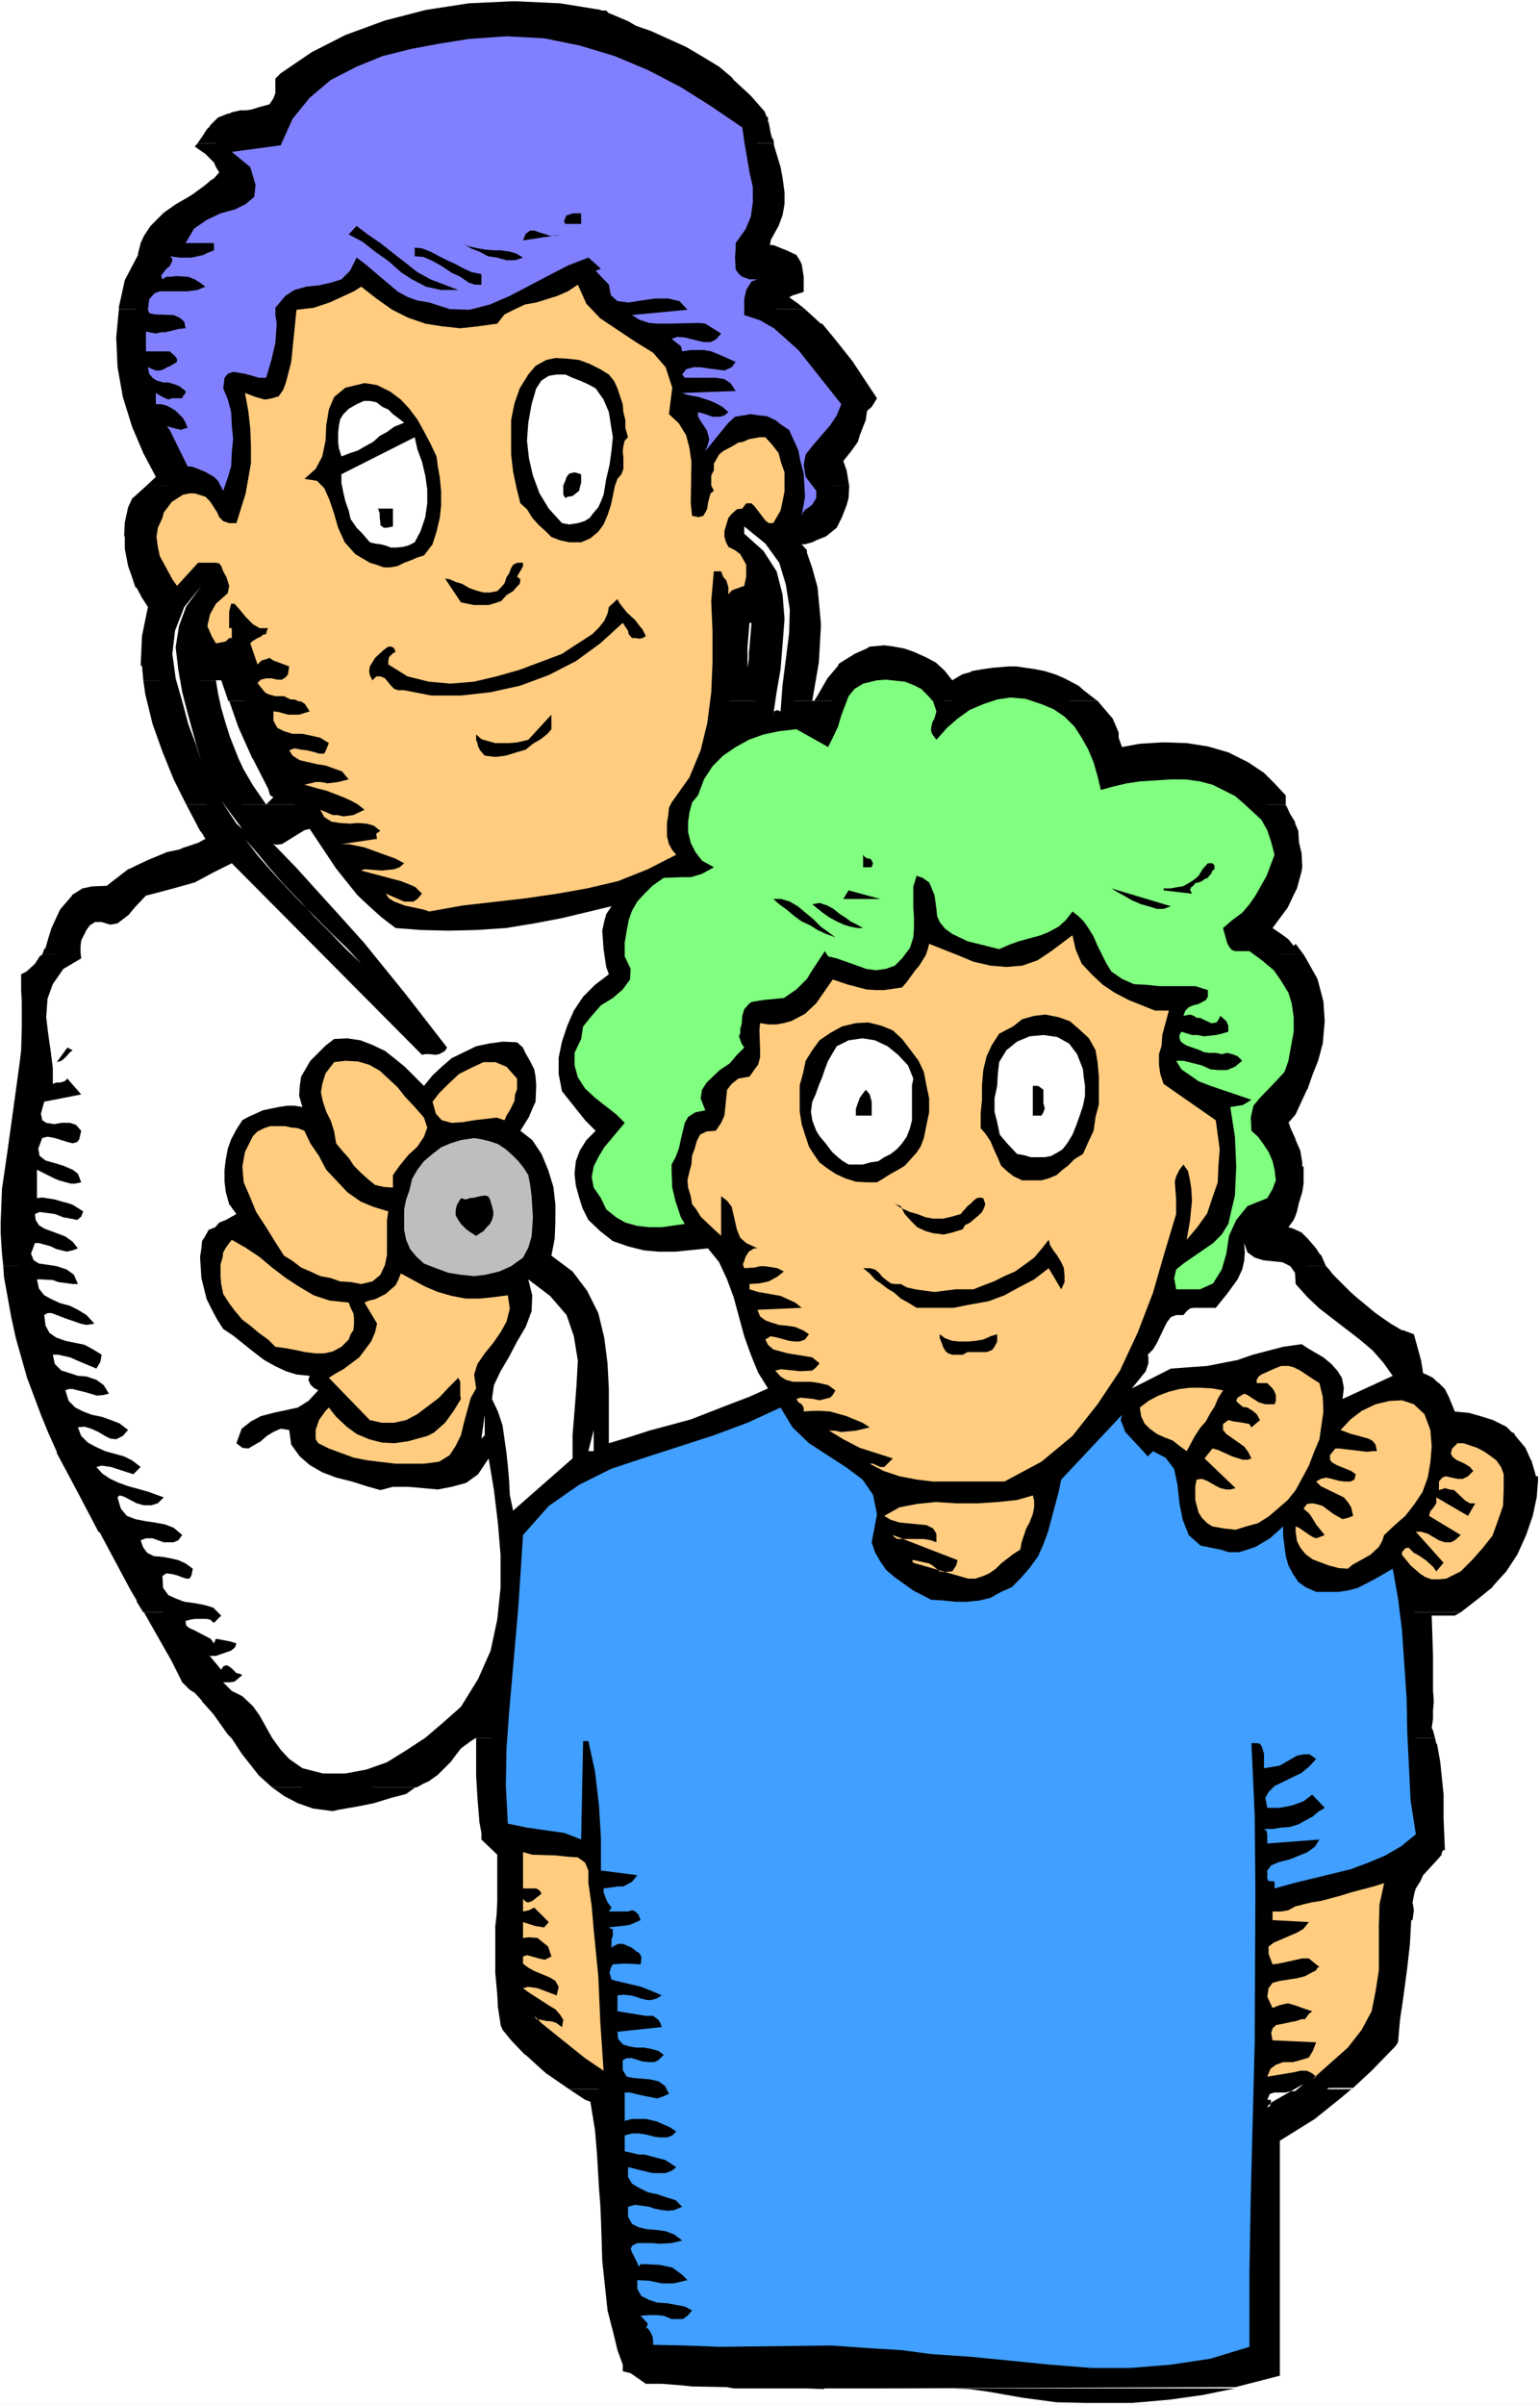
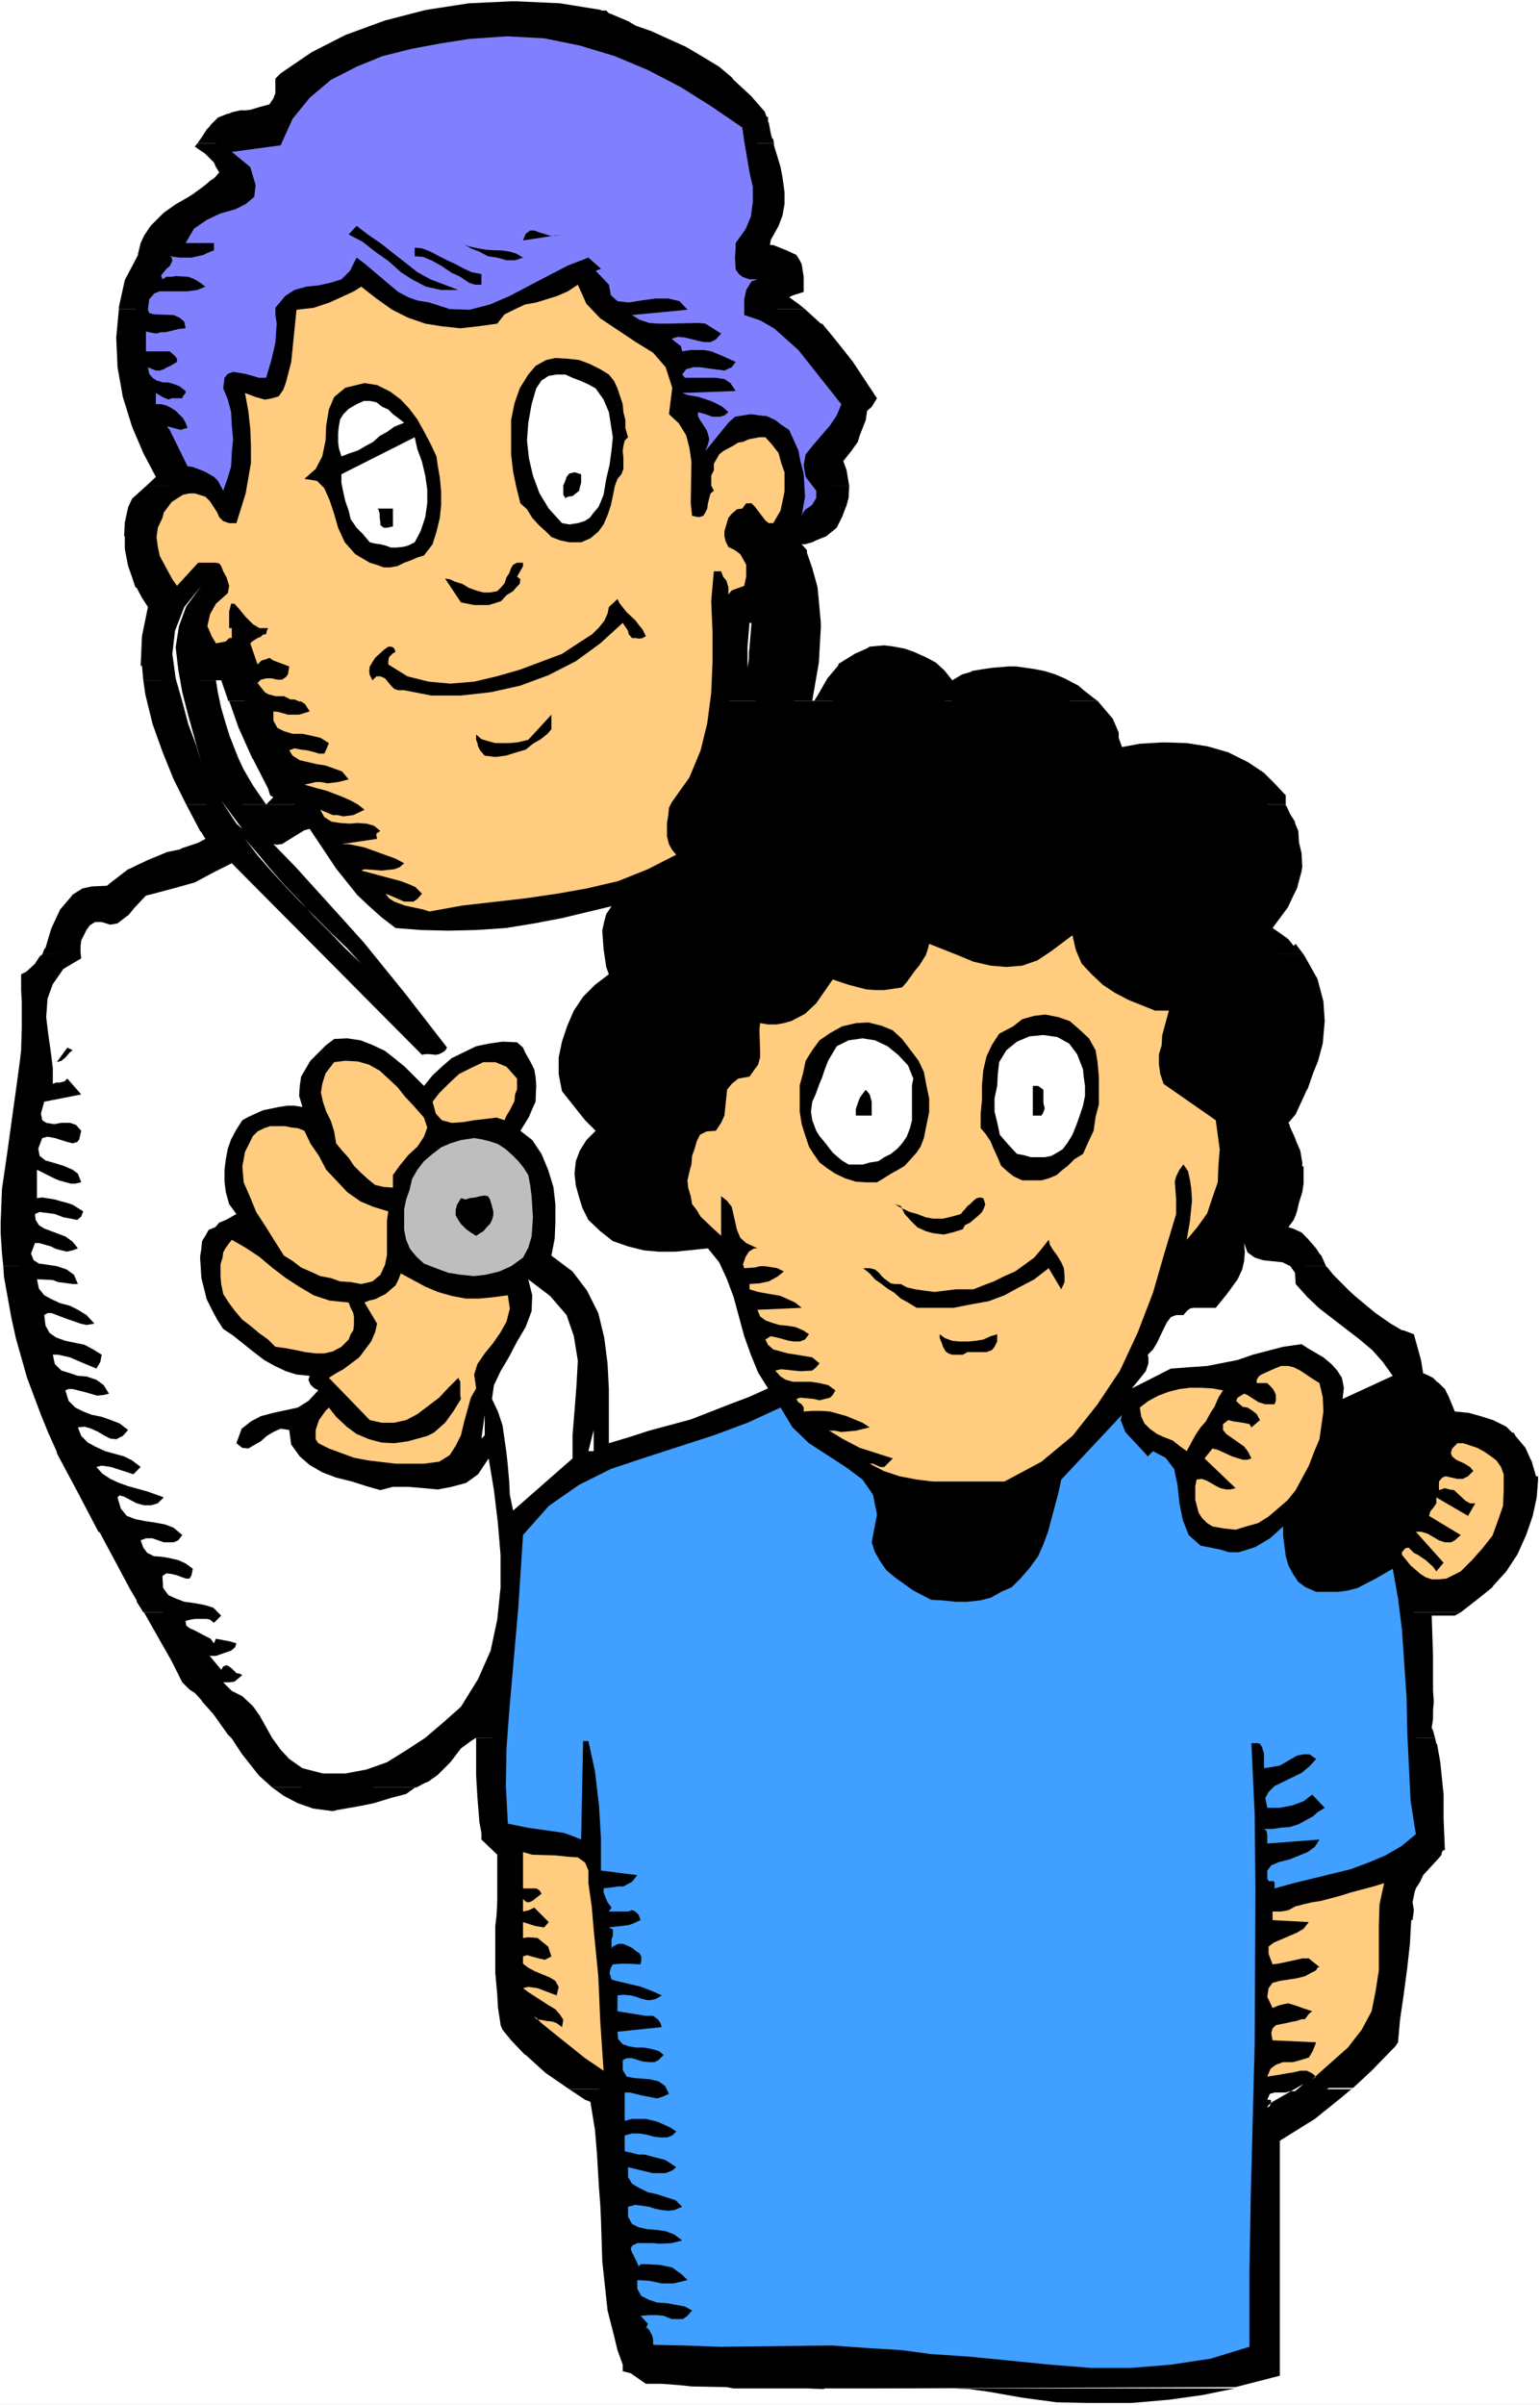
<svg xmlns="http://www.w3.org/2000/svg" xmlns:ns1="http://sodipodi.sourceforge.net/DTD/sodipodi-0.dtd" xmlns:ns2="http://www.inkscape.org/namespaces/inkscape" version="1.0" width="99.713mm" height="155.668mm" id="svg90" ns1:docname="Pediatrician &amp; Patient 7.wmf">
  <rect width="100%" height="100%" fill="#333333" stroke="none" />
  <ns1:namedview id="namedview90" pagecolor="#ffffff" bordercolor="#000000" borderopacity="0.25" ns2:showpageshadow="2" ns2:pageopacity="0.0" ns2:pagecheckerboard="0" ns2:deskcolor="#d1d1d1" ns2:document-units="mm" />
  <defs id="defs1">
    <pattern id="WMFhbasepattern" patternUnits="userSpaceOnUse" width="6" height="6" x="0" y="0" />
  </defs>
  <path style="fill:#ffffff;fill-opacity:1;fill-rule:evenodd;stroke:none" d="M 0,588.353 H 376.868 V 0 H 0 Z" id="path1" />
  <path style="fill:#000000;fill-opacity:1;fill-rule:evenodd;stroke:none" d="M 125.084,0.323 114.741,0.808 104.237,2.424 94.217,5.009 84.521,8.564 76.279,12.766 l -7.596,5.171 -1.293,1.293 v 2.909 0.646 l -0.485,1.293 -0.97,1.454 -2.424,0.646 -2.101,0.646 -1.293,0.162 h -1.293 l -2.101,0.485 -0.646,0.323 H 55.755 l -2.424,0.97 -1.939,1.939 v 0.162 l -0.808,0.808 -1.131,1.778 -1.131,1.616 H 189.404 l -0.162,-0.97 -0.323,-0.323 -0.323,-1.293 -0.485,-2.585 h -0.162 v -1.293 h -0.323 l -0.485,-1.293 -3.394,-3.878 -4.202,-3.878 -0.485,-0.646 -3.071,-2.585 -3.717,-2.262 -4.363,-2.585 -5.01,-2.262 -3.555,-1.616 -3.717,-1.293 -1.939,-1.131 -4.202,-1.778 -0.485,-0.162 -0.646,-0.646 h -1.293 V 2.424 L 137.043,0.808 126.538,0.323 Z" id="path2" />
  <path style="fill:#000000;fill-opacity:1;fill-rule:evenodd;stroke:none" d="m 48.321,35.065 -0.646,0.808 2.586,1.778 2.101,2.101 0.485,1.131 0.808,1.293 -1.293,1.454 -0.808,0.485 -1.293,1.131 -3.071,2.262 -1.293,0.808 -2.263,1.293 -0.808,0.485 -2.747,1.939 -3.232,3.232 -1.616,2.424 -0.808,1.778 -0.646,2.585 v 0.323 l -3.232,6.14 -1.454,6.625 v 0.485 H 196.999 l -1.616,-1.293 -2.263,-1.616 0.97,-0.485 2.586,-0.808 v -3.717 l -0.485,-3.07 -0.485,-0.97 -0.808,-1.293 -2.424,-1.131 -3.232,-1.293 h -0.808 l 0.162,-1.131 0.323,-0.646 1.616,-2.909 0.97,-2.585 0.485,-2.747 v -2.909 l -0.485,-3.555 -0.485,-2.585 -1.616,-5.333 v -0.485 z" id="path3" />
  <path style="fill:#000000;fill-opacity:1;fill-rule:evenodd;stroke:none" d="m 29.089,75.625 -0.646,6.948 0.323,7.272 1.293,7.272 2.263,7.272 2.747,6.464 3.071,5.817 -2.424,2.262 H 207.827 l -0.485,-2.909 -0.162,-0.97 -0.808,-2.262 1.939,-2.424 1.616,-2.262 0.485,-1.616 1.131,-2.909 0.323,-0.808 0.323,-2.262 1.131,-0.97 1.293,-2.101 -5.979,-9.049 -4.363,-5.494 -3.071,-3.717 h -0.323 l -3.717,-3.393 -0.162,-0.162 z" id="path4" />
  <path style="fill:#000000;fill-opacity:1;fill-rule:evenodd;stroke:none" d="m 35.715,118.931 -3.394,3.07 -0.97,2.101 -0.808,3.717 -0.162,3.393 h 0.162 v 3.07 l 0.808,4.201 0.808,2.262 0.97,2.909 0.323,0.162 1.293,2.424 1.454,2.262 -1.454,7.11 -0.323,7.272 h 0.323 l 0.323,3.555 h 19.07 l 1.616,4.686 v 0.323 h 212.837 l -0.485,-0.323 -2.909,-2.262 -1.293,-1.131 -0.323,-0.162 -3.071,-1.616 -2.263,-0.97 -2.586,-0.808 -2.424,-0.485 -4.525,-0.646 h -1.939 l -3.879,0.323 -2.263,0.323 -2.909,0.485 v 0.162 l -2.263,0.646 -2.424,1.454 -1.778,-2.262 -0.323,-0.323 -1.939,-1.778 -2.424,-1.293 -2.909,-1.293 -2.263,-0.808 -2.586,-0.485 -2.424,-0.323 -3.555,0.323 -0.808,0.485 -2.909,1.293 -0.485,0.323 -2.101,1.293 -1.293,0.808 -0.162,0.485 -2.586,3.07 -2.424,4.201 -0.808,1.293 h -0.485 l 1.616,-9.372 0.485,-8.564 v -1.131 h -16.969 l -0.485,5.979 -0.162,1.454 v 1.454 l -0.323,2.101 v -5.171 l 0.485,-5.817 h 17.454 l -0.485,-5.332 -0.323,-3.393 -1.293,-4.686 -1.293,-3.717 v -0.646 l -1.293,-1.454 h 0.808 l 1.778,-0.485 0.97,-0.485 2.424,-0.97 2.586,-2.101 1.293,-2.585 1.131,-2.909 0.485,-1.778 0.162,-2.909 z" id="path5" />
  <path style="fill:#000000;fill-opacity:1;fill-rule:evenodd;stroke:none" d="m 284.429,181.628 -5.495,0.323 -4.363,0.808 -0.808,-2.262 v -1.293 l -1.454,-3.393 -1.939,-2.262 -1.778,-2.101 H 56.078 l 2.263,6.464 3.394,7.595 0.162,0.162 3.717,7.272 0.485,1.616 0.808,0.485 -1.293,1.293 -0.323,0.323 -0.162,0.162 -3.232,-4.686 -2.263,-3.878 -1.293,-2.747 -2.101,-5.332 -0.97,-3.07 -1.131,-3.878 -0.808,-3.717 -0.485,-3.07 H 35.069 l 0.485,3.393 1.778,7.272 2.424,6.787 2.747,6.787 3.071,6.14 H 314.649 v -0.808 -0.162 -1.293 l -0.323,-0.323 -2.424,-2.585 -2.586,-2.585 -3.879,-2.585 -4.848,-2.424 -5.01,-1.454 -5.171,-0.808 -4.848,-0.162 z" id="path6" />
  <path style="fill:#000000;fill-opacity:1;fill-rule:evenodd;stroke:none" d="m 317.073,230.914 -0.485,0.485 -1.293,-1.616 -1.293,-0.97 -2.586,-1.778 3.717,-5.009 1.454,-3.07 0.808,-1.616 1.131,-4.201 0.162,-1.131 -0.162,-3.232 -0.646,-2.747 -0.162,-2.747 -0.808,-1.939 v -0.323 l -1.131,-1.778 -0.162,-0.323 -0.808,-1.778 h -0.162 v -0.323 H 45.573 l 3.394,6.464 0.323,0.323 0.97,1.616 -1.778,0.97 -0.97,0.323 -2.909,0.97 -0.646,0.323 -3.071,0.646 -4.687,1.939 -2.747,1.293 -1.616,0.808 -0.485,0.162 -2.101,1.616 -2.101,1.616 -0.97,0.808 -3.717,0.162 -2.263,0.485 -2.586,1.616 v 0.162 l -2.909,3.393 -2.101,4.525 -0.808,2.585 -0.646,2.262 -0.323,0.323 -0.485,1.293 H 319.013 Z" id="path7" />
  <path style="fill:#000000;fill-opacity:1;fill-rule:evenodd;stroke:none" d="m 10.343,233.499 -0.646,0.485 -1.131,1.778 -2.101,1.939 -1.293,0.646 v 3.878 l 0.162,2.909 v 6.302 l -0.162,5.494 -0.323,2.747 -0.808,5.979 -2.263,16.321 -1.293,8.888 -0.323,8.241 v 2.585 l 0.323,5.009 0.323,3.07 H 324.507 l -1.131,-2.585 -0.485,-0.485 -0.808,-1.293 -2.101,-2.424 -0.162,-0.162 -1.293,-1.293 -2.101,-0.97 -1.131,-0.323 1.293,-1.778 0.485,-1.131 0.323,-0.97 0.485,-2.101 0.808,-2.585 0.323,-2.101 v -4.201 h -0.323 v -0.97 l -0.485,-2.909 -1.131,-2.585 v -0.162 l -1.454,-3.232 v -0.323 l -0.323,-0.485 1.778,-2.101 2.747,-5.979 0.162,-0.162 1.293,-3.717 1.293,-3.232 1.131,-4.201 0.485,-5.494 -0.323,-4.848 -1.454,-5.494 -2.909,-5.171 -0.485,-0.808 z" id="path8" />
  <path style="fill:#000000;fill-opacity:1;fill-rule:evenodd;stroke:none" d="m 0.808,309.77 0.162,2.585 1.778,9.857 1.131,5.171 2.747,9.695 3.394,9.049 1.778,4.363 H 370.404 370.081 l -1.454,-1.454 -3.232,-1.616 -3.071,-0.97 -2.909,-0.808 -3.394,-0.323 -1.454,-3.555 -0.97,-1.939 -1.454,-1.454 -0.485,-0.323 -0.97,-0.97 -1.616,-0.808 -0.808,-0.323 -0.485,-3.07 -0.97,-3.555 -0.808,-2.909 -2.586,-0.97 h -0.323 l -2.747,-1.616 -3.717,-2.585 -4.687,-3.878 -1.454,-1.293 -4.202,-4.201 -1.293,-1.616 -0.485,-0.485 z" id="path9" />
  <path style="fill:#000000;fill-opacity:1;fill-rule:evenodd;stroke:none" d="m 11.797,350.491 2.101,4.686 v 0.323 l 5.01,9.372 5.171,9.857 0.323,0.162 7.434,13.897 1.616,2.747 v 0.323 l 1.616,2.585 H 357.475 l 4.363,-3.393 3.394,-2.747 0.162,-0.323 3.232,-3.555 2.747,-4.201 2.101,-4.686 1.616,-4.686 0.97,-4.525 0.323,-4.04 v -1.131 h -0.485 l -1.131,-3.878 -0.162,-0.162 -1.293,-2.909 -2.424,-2.909 -0.485,-0.808 z" id="path10" />
  <path style="fill:#000000;fill-opacity:1;fill-rule:evenodd;stroke:none" d="m 35.23,394.444 6.788,11.958 2.586,5.171 1.778,1.778 1.293,0.808 1.616,1.778 0.162,0.323 2.747,3.07 3.555,5.009 0.97,0.97 2.424,3.717 4.202,5.332 3.232,2.909 h 35.392 l 1.778,-0.97 1.131,-0.485 2.263,-1.616 3.071,-3.07 2.586,-3.393 2.424,-1.778 0.485,-0.323 0.808,-0.485 h 234.654 l -0.485,-1.778 -0.323,-0.646 0.323,-2.262 v -2.101 l 0.162,-1.616 v -0.97 l -0.162,-2.101 v -8.564 l -0.323,-9.857 h 5.656 l 1.454,-0.808 z" id="path11" />
  <path style="fill:#000000;fill-opacity:1;fill-rule:evenodd;stroke:none" d="m 116.519,425.146 v 9.211 l 0.323,5.494 0.485,5.979 0.485,2.585 v 1.616 l 3.879,3.717 v 11.311 l -0.162,3.393 -0.323,2.747 v 11.473 l 0.485,5.333 0.162,3.07 0.646,4.201 v 0.162 l 0.485,1.131 2.101,2.585 3.394,3.555 h 0.162 l 3.717,3.393 1.293,1.131 5.171,3.555 0.485,0.323 191.828,-0.323 4.525,-4.201 5.818,-5.979 0.646,-0.97 0.485,-5.494 0.808,-5.494 0.97,-7.272 0.646,-5.817 0.323,-5.817 h 0.323 l 0.323,-2.424 -0.323,-1.939 0.485,-2.424 0.323,-0.97 1.131,-1.778 0.646,-1.454 3.717,-4.04 0.808,-0.97 v -0.323 l 0.162,-0.485 0.323,-0.323 h 0.323 l -0.323,-7.595 v -5.979 l -0.808,-7.918 -0.808,-4.525 h -0.162 l -0.323,-1.454 z" id="path12" />
  <path style="fill:#000000;fill-opacity:1;fill-rule:evenodd;stroke:none" d="m 227.381,584.313 h 5.656 l 4.202,0.162 4.687,0.646 8.242,1.454 8.404,1.131 7.434,0.162 h 10.989 l 9.212,-0.808 8.08,-1.131 7.919,-1.616 z" id="path13" />
  <path style="fill:#000000;fill-opacity:1;fill-rule:evenodd;stroke:none" d="m 139.305,511.113 3.879,2.585 1.293,0.485 1.131,6.948 0.485,5.817 0.485,8.241 0.323,4.201 0.162,3.555 0.323,10.18 0.323,3.07 0.97,9.049 1.616,6.302 0.808,3.393 1.293,3.555 v 1.616 l 1.939,0.485 3.717,2.585 h 3.879 l 4.202,0.323 3.232,0.323 8.404,0.162 1.778,0.323 h 7.757 10.181 l 4.202,0.162 v -0.162 h 3.071 8.08 2.101 l 87.43,-0.323 10.666,-2.747 h 0.162 v -57.526 l 8.565,-5.332 6.626,-5.333 2.101,-1.778 0.485,-0.162 z" id="path14" />
  <path style="fill:#000000;fill-opacity:1;fill-rule:evenodd;stroke:none" d="m 66.582,437.266 2.909,2.101 3.394,1.778 3.717,1.293 4.848,0.646 1.293,-0.323 4.687,-0.808 4.04,-0.808 4.202,-1.293 3.717,-0.97 2.262,-1.616 z" id="path15" />
  <path style="fill:#000000;fill-opacity:1;fill-rule:evenodd;stroke:none" d="m 126.377,4.525 -9.373,0.162 -10.343,1.293 v 0.323 l -9.696,2.101 -9.373,3.232 -0.162,0.323 -8.404,3.878 -7.757,5.171 -0.97,4.525 -1.616,2.585 -2.586,1.454 -2.747,1.131 -4.202,0.808 -2.101,0.485 -2.424,0.97 -1.778,2.101 3.232,4.201 H 186.333 l -1.293,-5.009 -0.485,-2.585 -0.646,-1.454 -3.879,-5.009 -4.363,-4.201 -4.363,-3.07 -5.171,-3.07 -4.687,-2.101 -10.181,-4.686 -4.363,-1.616 -9.373,-1.454 -9.535,-0.485 z" id="path16" />
  <path style="fill:#000000;fill-opacity:1;fill-rule:evenodd;stroke:none" d="m 56.078,39.267 0.485,0.646 0.485,3.717 -2.424,3.393 -0.646,0.485 -2.909,2.101 -4.687,2.909 -3.879,2.585 -3.394,3.717 -1.778,4.848 v 0.162 l -2.909,5.817 -1.454,6.787 -0.323,3.07 H 195.383 l -2.586,-2.101 -3.879,-2.585 -3.555,-1.616 0.97,-1.293 0.97,-0.97 2.101,-1.616 h 0.323 l 1.778,-0.808 h 0.323 l 1.293,-0.162 -0.323,-1.616 -0.485,-0.485 -0.323,-0.485 h -0.162 l -0.808,-0.646 -1.778,-0.646 h -3.879 l -1.616,-0.808 -0.323,-0.646 -0.162,-0.162 v -0.808 -0.162 l 0.97,-2.424 v -0.97 l -0.323,-1.131 2.586,-3.232 1.454,-2.909 v -3.878 l -0.323,-3.393 -1.293,-4.686 z" id="path17" />
  <path style="fill:#000000;fill-opacity:1;fill-rule:evenodd;stroke:none" d="m 32.645,79.503 -0.323,3.878 0.808,7.756 1.293,6.948 h 0.323 l 2.101,7.11 0.162,0.323 2.909,6.14 0.485,1.131 2.909,4.525 -4.363,4.525 H 203.464 l 0.323,-1.131 -0.323,-2.747 v -0.646 l -1.293,-3.232 -0.323,-0.323 -1.293,-2.101 2.586,-1.778 1.939,-1.616 1.293,-2.262 0.485,-1.293 1.293,-4.525 0.162,-1.293 1.131,-1.454 -2.263,-4.201 -4.525,-6.14 -2.586,-3.232 -3.879,-3.878 -0.323,-0.162 -0.485,-0.323 z" id="path18" />
  <path style="fill:#000000;fill-opacity:1;fill-rule:evenodd;stroke:none" d="m 38.947,121.84 -3.232,3.07 -0.646,3.07 -0.323,3.232 h 0.323 v 2.585 l 0.485,3.232 0.646,2.909 1.454,2.747 1.778,2.424 2.101,2.262 -2.424,7.756 v 2.585 h 9.373 l 0.808,1.293 1.293,1.778 0.97,0.808 h 0.323 l 1.293,0.485 1.778,0.485 h 1.778 l 1.616,5.171 2.909,7.11 h 0.162 l 0.808,1.778 h 116.034 l 0.323,-8.241 v -3.717 -5.979 h 0.162 l 0.323,-8.403 0.97,-0.97 1.778,-0.97 2.101,-0.646 1.131,-0.323 0.485,-0.646 0.323,-1.131 0.162,-0.646 h 10.181 l -0.97,-3.878 -1.616,-4.201 -0.808,-0.97 -1.293,-2.101 -0.323,-2.101 1.293,-1.293 3.394,-1.293 3.717,-1.293 1.778,-1.293 1.293,-2.585 0.808,-1.939 v -0.162 z" id="path19" />
  <path style="fill:#000000;fill-opacity:1;fill-rule:evenodd;stroke:none" d="m 215.907,162.399 v 0.162 h -2.586 l -2.586,1.131 -3.071,2.585 -1.131,0.97 -2.747,4.201 -2.101,4.201 -1.131,2.262 -0.97,-1.293 -1.778,-0.97 -1.616,-0.646 -1.778,-0.162 h -0.808 l 2.101,-9.695 0.97,-5.979 0.323,-3.07 -0.323,-6.302 -0.162,-4.201 -0.323,-0.646 h -10.181 l 1.131,3.878 0.808,3.878 v 3.393 l -0.323,3.878 -1.293,5.494 -1.293,5.171 -1.131,4.201 h -0.646 l -1.616,0.97 -0.162,0.808 -1.131,0.485 -0.323,0.646 -0.646,0.162 h -1.131 v -1.293 h -116.034 l 1.131,2.585 h 205.726 l -0.808,-1.293 -1.454,-2.101 -1.293,-1.616 h -0.323 l -1.939,-1.778 -1.939,-1.293 -4.04,-2.262 -2.101,-0.808 -3.232,-0.485 -2.586,-0.485 h -3.879 l -4.687,0.485 -1.778,0.485 -2.909,0.97 -0.485,0.485 -1.778,1.131 -2.101,2.101 -1.293,-2.909 -1.454,-1.778 -2.263,-2.101 -2.263,-1.293 -2.586,-1.293 -2.586,-0.485 -2.586,-0.485 z" id="path20" />
  <path style="fill:#000000;fill-opacity:1;fill-rule:evenodd;stroke:none" d="m 39.109,157.713 -0.162,5.171 0.97,8.08 2.263,7.756 v 0.162 l 2.909,7.433 5.01,9.534 3.555,6.948 H 313.195 l -0.97,-1.778 -0.485,-0.808 -1.616,-3.07 v -1.293 l -0.162,-0.323 -3.879,-3.555 -4.202,-2.585 -5.01,-2.101 -5.171,-0.808 -4.848,-0.808 -6.303,0.323 v 0.323 l -5.171,0.646 -4.202,1.131 -1.293,-7.11 v -0.162 l -0.808,-1.616 H 63.35 l 7.757,15.351 1.454,3.07 -1.454,0.323 -0.323,0.162 -1.778,0.808 -2.101,1.616 -2.586,1.454 -0.485,0.808 -4.202,-5.656 -3.394,-5.979 -2.263,-4.848 -1.778,-6.14 -1.616,-5.333 -1.131,-5.979 -0.808,-6.302 -0.162,-4.848 z" id="path21" />
  <path style="fill:#000000;fill-opacity:1;fill-rule:evenodd;stroke:none" d="m 23.11,220.895 h -0.323 l -2.909,1.454 -0.162,0.485 -1.616,2.101 -3.879,8.726 -0.485,1.293 -1.939,2.909 -0.162,0.323 H 316.912 l -1.131,-1.616 -0.485,1.131 -0.646,-2.101 -0.808,-1.293 -1.939,-1.939 -1.131,-0.97 -2.424,-1.778 -2.101,-1.616 -0.485,-0.485 2.263,-2.909 1.293,-2.101 2.424,-3.555 0.97,-1.293 1.131,-2.909 0.485,-2.585 v -3.07 l -1.131,-2.585 0.646,-1.616 h -0.323 v -1.293 -0.323 l -0.323,-0.485 H 53.654 l 2.424,4.525 -7.596,3.07 -5.171,1.778 v 0.323 l -6.303,2.101 -4.687,2.747 -0.808,0.323 -1.131,0.808 -2.909,2.747 -3.879,-0.323 z" id="path22" />
  <path style="fill:#000000;fill-opacity:1;fill-rule:evenodd;stroke:none" d="m 310.448,303.63 -2.101,0.485 -0.323,-2.101 0.808,-1.454 0.485,-1.131 1.616,-1.616 1.778,-1.778 1.131,-2.101 0.97,-3.07 0.323,-2.909 v -2.747 l -0.808,-2.585 -0.808,-2.747 -1.293,-2.262 -2.909,-3.555 3.879,-3.232 2.424,-5.656 0.162,-0.323 1.293,-3.232 1.616,-4.525 0.808,-3.393 0.485,-4.686 -0.162,-4.04 -1.616,-4.525 -0.323,-0.485 -0.97,-1.778 H 11.636 l -2.586,2.101 0.323,10.665 -0.808,10.342 -3.394,25.208 -0.485,3.555 -0.646,7.595 0.323,9.857 v 0.485 H 318.689 l -0.808,-1.293 -1.778,-1.454 -1.454,-1.131 -1.616,-0.485 h -2.101 z" id="path23" />
  <path style="fill:#000000;fill-opacity:1;fill-rule:evenodd;stroke:none" d="m 355.536,349.037 v 0.162 h -1.939 l -2.101,-4.363 v -0.323 l -1.131,-1.939 -1.293,-1.616 h -0.162 l -1.131,-1.131 -1.616,-0.97 -1.454,-0.485 -0.485,-2.585 -0.808,-3.07 -0.485,-1.939 -0.323,-1.293 -3.071,-1.454 -3.071,-1.939 -4.525,-3.232 -10.828,-9.857 -1.293,-2.909 -1.131,-2.101 H 4.363 l 1.454,9.695 2.909,12.443 4.202,12.443 v 0.162 l 3.394,7.756 H 362.808 l -1.293,-0.485 -2.586,-0.485 -2.586,-0.485 z" id="path24" />
  <path style="fill:#000000;fill-opacity:1;fill-rule:evenodd;stroke:none" d="m 16.322,350.491 1.454,3.717 6.303,12.119 v 0.323 l 5.979,10.665 0.323,0.323 7.434,12.927 2.263,4.201 H 346.001 v -2.909 l 1.778,-1.778 h 9.05 l 2.586,-2.101 3.232,-2.909 0.646,-1.293 2.101,-2.585 2.101,-3.07 2.586,-6.302 0.485,-2.262 1.131,-4.201 0.162,-3.393 -1.293,-3.555 v -0.323 l -1.293,-2.585 -1.939,-2.101 -2.909,-2.101 -1.616,-0.808 z" id="path25" />
  <path style="fill:#000000;fill-opacity:1;fill-rule:evenodd;stroke:none" d="m 40.079,394.767 8.404,15.351 h 0.162 l 4.04,3.555 0.162,0.323 3.717,4.363 6.788,9.695 3.071,4.04 0.485,0.162 3.879,3.555 0.808,0.485 23.11,-0.323 3.879,-1.293 3.555,-2.424 2.909,-1.939 2.909,-2.909 1.778,-2.909 4.363,-2.747 1.616,-1.616 0.808,-0.97 2.101,-2.909 0.808,-1.778 0.97,-1.293 h 226.089 v -3.878 l -0.323,-10.665 -0.162,-3.878 z" id="path26" />
  <path style="fill:#000000;fill-opacity:1;fill-rule:evenodd;stroke:none" d="m 120.397,413.188 v 6.14 h 0.323 v 2.101 l -0.323,3.393 v 9.857 l 0.808,9.372 0.485,4.201 3.879,3.555 -0.162,4.525 v 9.049 2.585 11.473 l 0.485,7.11 0.162,2.424 0.808,5.009 2.101,3.07 3.071,3.393 h 0.323 l 2.263,2.262 0.808,0.646 3.394,2.585 3.394,2.262 h 186.172 l 3.071,-3.07 5.656,-5.817 0.485,-0.485 1.454,-8.564 h 0.162 l 1.131,-8.241 0.162,-4.363 0.323,-5.332 0.646,-8.08 1.131,-3.393 0.485,-1.293 2.101,-3.07 2.586,-3.393 1.939,-1.778 -0.323,-8.08 -0.323,-4.201 -0.162,-2.262 -0.808,-6.302 -1.131,-3.555 -0.485,-2.424 v -11.311 z" id="path27" />
  <path style="fill:#000000;fill-opacity:1;fill-rule:evenodd;stroke:none" d="m 142.214,508.204 5.495,3.717 1.778,8.241 0.97,8.08 1.131,19.068 0.162,5.817 0.808,8.241 1.293,8.08 2.101,8.08 3.879,1.778 16.322,0.485 3.394,0.323 h 33.776 9.05 l 10.504,0.485 10.02,0.808 8.565,1.293 7.111,0.808 7.434,0.485 10.989,-0.162 8.727,-0.808 7.919,-1.131 8.727,-2.101 6.949,-1.778 v -56.557 l 5.01,-2.909 0.485,-0.162 3.071,-2.101 7.272,-5.494 2.909,-2.585 z" id="path28" />
  <path style="fill:#000000;fill-opacity:1;fill-rule:evenodd;stroke:none" d="m 347.779,390.081 0.808,0.485 1.454,0.485 0.808,0.323 h 4.525 l 1.454,-1.293 z" id="path29" />
  <path style="fill:#000000;fill-opacity:1;fill-rule:evenodd;stroke:none" d="m 71.592,436.296 h 0.323 l 3.555,1.778 6.303,0.97 8.242,-1.454 4.687,-1.293 z" id="path30" />
  <path style="fill:#8080ff;fill-opacity:1;fill-rule:evenodd;stroke:none" d="m 181.647,31.187 0.485,3.393 1.293,7.595 0.808,3.555 v 3.717 l -0.485,3.555 -1.293,3.07 -2.424,3.393 v 1.131 l -0.162,2.424 0.162,2.909 0.808,1.131 0.808,0.646 1.778,0.646 h 1.939 l -1.454,0.485 -1.293,2.101 -0.485,2.262 v 2.585 1.293 l 3.879,1.293 3.394,1.939 2.909,2.585 3.071,2.747 10.504,13.25 -1.131,2.747 -1.616,2.424 -4.04,4.686 -1.939,2.424 -0.485,2.585 0.485,2.909 2.586,3.393 v 0.97 0.808 l -0.97,1.616 -0.808,0.646 -0.808,0.485 -0.646,0.808 -0.323,0.808 0.808,-4.686 -0.323,-5.656 -0.808,-3.07 -0.485,-2.585 -2.263,-5.009 -1.939,-1.293 -1.454,-1.131 -2.101,-0.97 -1.778,-0.162 -2.101,-0.323 -3.879,0.646 -1.616,1.454 -5.656,6.948 0.646,-1.616 0.323,-1.293 -0.323,-1.293 -0.323,-0.97 -1.616,-2.424 -0.485,-0.97 v -0.97 l 1.778,0.485 1.778,0.646 h 0.97 0.808 l 1.131,-0.323 0.97,-0.808 -1.454,-1.293 -1.454,-0.808 -1.454,-0.646 -2.909,-0.97 -2.747,-0.485 -1.293,-0.485 13.09,-0.485 -1.293,-1.939 -1.454,-0.97 -2.101,-0.323 h -4.363 -1.778 -1.454 l -0.646,-0.808 0.97,-1.293 1.778,-0.485 h 1.616 l 2.263,0.323 3.717,0.485 1.778,-0.808 0.97,-1.293 -3.232,-1.454 -2.747,-1.131 -1.778,-0.323 h -3.232 l -2.101,0.323 -0.323,-1.293 -1.293,-0.97 -0.97,-0.808 1.454,-0.485 1.778,0.162 3.232,0.808 1.454,0.323 h 1.616 l 1.293,-0.646 1.293,-1.454 -3.879,-2.424 -1.616,-0.162 -7.272,0.162 h -2.586 l -2.263,-0.162 -2.424,-0.808 -1.778,-1.131 13.575,-1.293 -1.939,-2.101 -2.747,-0.646 h -3.232 l -3.394,0.485 -3.071,0.485 -2.747,-0.323 -1.616,-1.454 -0.485,-2.585 -3.232,-3.393 1.293,-0.485 -3.071,-2.747 -5.01,1.939 -4.687,2.424 -9.535,5.009 -4.848,2.101 -5.01,1.293 -4.848,-0.162 -5.01,-1.616 -2.909,-0.485 -2.263,-0.808 -2.424,-1.293 -1.939,-1.616 -6.303,-5.333 -1.939,-1.454 -1.616,3.232 -2.101,2.101 -2.586,0.808 -2.909,0.646 -3.071,0.323 -2.909,0.808 -2.263,1.454 -2.424,2.909 v 1.778 l 0.323,2.101 -0.323,4.686 -0.97,4.201 -1.293,4.363 h -1.778 l -1.616,-0.485 -1.778,-0.485 -2.909,-0.485 -1.293,0.485 -0.808,0.97 -0.323,2.585 1.131,2.747 0.808,3.07 0.162,3.232 0.323,3.393 -0.323,3.232 -0.162,3.393 -0.808,2.747 -1.131,3.232 -1.293,-2.424 -0.97,-0.97 -2.263,-1.293 -2.909,-1.131 -1.293,-0.162 -4.363,-8.888 -0.646,-0.808 h 0.323 l 3.071,0.808 0.808,-0.323 0.808,-0.162 -0.485,-1.293 -0.646,-1.131 -0.97,-0.97 -0.808,-0.808 -1.293,-0.808 -0.97,-0.485 -1.293,-0.323 H 38.139 v -2.747 l 1.616,0.97 1.454,0.646 0.808,-0.323 H 44.604 l 0.162,-0.485 0.646,-0.808 V 95.662 L 43.957,94.531 42.826,94.046 41.21,93.561 H 39.917 l -1.616,-0.485 -0.97,-0.646 -0.808,-0.97 -0.323,-1.616 1.131,0.485 0.808,0.323 h 0.97 l 0.97,-0.323 0.808,-0.485 0.808,-0.323 0.808,-0.485 0.808,-0.485 V 87.744 L 42.826,87.098 41.533,85.966 h -5.818 v -4.848 l 2.424,0.485 1.293,-0.323 h 0.97 l 2.101,-0.485 1.293,-0.323 1.616,-0.162 -0.323,-1.616 -1.131,-0.97 -1.454,-0.646 -4.687,-0.162 -1.293,-0.323 -0.323,-0.808 0.323,-2.585 1.293,-1.454 1.293,-0.485 h 2.424 2.101 2.263 l 2.424,-0.323 1.939,-0.808 -1.293,-0.97 -1.293,-0.808 -1.616,-0.646 -3.071,-0.162 -0.97,0.162 h -1.293 l -0.97,0.646 -0.323,-0.97 1.293,-1.616 0.808,-0.646 0.646,-1.293 -0.162,-0.808 -0.485,-0.323 2.424,0.323 h 2.909 l 2.909,-0.646 0.97,-0.485 1.616,-0.646 v -1.778 h -6.949 l 2.101,-3.555 3.071,-2.101 3.394,-1.616 3.555,-0.97 2.586,-1.293 2.101,-1.778 0.323,-2.909 -1.293,-4.363 -4.525,-3.717 11.959,-1.616 2.909,-6.464 4.202,-5.171 5.171,-4.363 6.303,-3.232 6.303,-2.585 7.111,-1.778 6.949,-1.293 7.111,-1.131 9.212,-0.646 9.212,0.485 8.727,1.778 8.565,2.585 8.08,3.393 8.08,4.201 7.434,4.686 z" id="path31" />
-   <path style="fill:#000000;fill-opacity:1;fill-rule:evenodd;stroke:none" d="m 142.214,54.779 h -3.879 l -0.323,-0.646 0.323,-0.808 0.323,-0.646 0.646,-0.162 0.808,-0.323 h 0.808 0.485 0.808 z" id="path32" />
+   <path style="fill:#000000;fill-opacity:1;fill-rule:evenodd;stroke:none" d="m 142.214,54.779 h -3.879 h 0.808 0.485 0.808 z" id="path32" />
  <path style="fill:#000000;fill-opacity:1;fill-rule:evenodd;stroke:none" d="m 112.155,70.939 h -4.202 l -3.717,-0.808 -3.394,-1.778 -2.747,-1.778 -3.071,-2.747 -3.232,-2.262 -3.071,-2.424 -3.394,-1.778 1.939,-2.101 2.747,2.101 3.071,2.101 3.071,2.424 2.909,2.262 3.071,2.424 3.232,1.778 3.394,1.293 z" id="path33" />
  <path style="fill:#000000;fill-opacity:1;fill-rule:evenodd;stroke:none" d="m 137.528,57.365 -9.535,1.454 0.646,-1.616 1.131,-0.808 h 0.97 l 1.293,0.485 1.131,0.323 1.454,0.485 h 1.293 z" id="path34" />
  <path style="fill:#000000;fill-opacity:1;fill-rule:evenodd;stroke:none" d="m 127.993,63.021 -1.939,0.646 h -2.101 l -2.263,-0.646 -2.263,-0.323 -2.101,-1.131 -2.101,-0.808 -1.616,-0.97 -0.808,-0.323 1.939,0.808 2.263,0.485 1.778,0.323 2.424,0.162 h 1.454 l 2.101,0.323 1.616,0.485 z" id="path35" />
  <path style="fill:#000000;fill-opacity:1;fill-rule:evenodd;stroke:none" d="m 117.812,67.06 v 2.585 h -1.616 l -1.454,-0.485 -2.101,-1.454 -2.101,-0.97 -2.424,-1.616 -2.263,-1.293 -2.263,-0.97 -2.101,-0.162 v -2.101 l 1.778,0.162 2.101,0.808 2.101,1.131 1.939,0.97 2.101,0.97 2.101,1.131 1.778,0.808 z" id="path36" />
  <path style="fill:#ffcc80;fill-opacity:1;fill-rule:evenodd;stroke:none" d="m 163.708,101.318 2.424,2.262 1.778,2.909 0.808,3.07 0.485,3.393 -0.162,10.18 0.323,3.07 1.616,0.323 1.131,-0.323 0.485,-0.808 0.485,-0.97 0.162,-1.293 0.323,-1.293 0.323,-1.131 0.808,-0.646 -0.646,-1.293 v -2.424 l 0.646,-1.293 v -1.616 l 1.293,-2.262 0.97,-0.808 2.424,-1.293 1.293,-0.808 1.131,-0.162 1.454,-0.646 2.586,-0.485 h 1.454 l 1.616,1.778 1.616,2.101 0.646,2.424 0.808,2.262 v 2.424 2.262 l -0.485,2.424 -0.485,2.262 -1.778,3.07 h -1.131 l -0.808,-0.646 -2.586,-3.393 -0.808,-0.808 h -1.293 l -0.97,1.293 -1.293,0.162 -1.293,1.131 -0.808,0.97 -0.485,1.616 -0.485,1.616 v 1.293 l 0.323,1.293 0.646,1.293 1.616,0.808 1.293,0.97 0.646,1.131 0.808,1.454 v 1.293 1.616 l -0.485,2.262 -2.263,0.808 -0.808,0.323 -0.808,0.97 v -1.778 l -0.485,-1.616 -0.808,-0.97 -0.485,-1.293 h -1.778 l -0.646,7.272 0.323,7.433 v 7.595 l -0.323,7.433 -0.97,7.433 -1.616,6.625 -2.747,6.625 -4.363,6.14 -0.646,1.293 -0.162,1.778 -0.323,1.939 v 1.778 1.454 l 0.485,1.939 0.808,1.454 0.97,1.131 -6.949,3.555 -7.272,2.909 -7.596,1.778 -7.272,1.293 -7.757,1.131 -15.514,1.778 -8.08,1.454 -1.454,-0.485 -4.525,-0.97 -2.586,-0.97 -1.293,-0.808 -0.808,-1.131 0.808,0.323 3.717,1.616 h 0.97 1.293 l 0.97,-0.646 1.131,-1.293 -1.616,-1.616 -1.454,-0.646 -2.101,-0.808 -9.696,-2.585 0.808,-0.323 4.202,0.323 3.071,-0.323 1.293,-0.485 1.131,-0.97 -2.101,-1.131 -7.596,-2.747 -3.879,-0.808 h -1.778 l 8.727,-1.293 -0.162,-0.808 v -0.485 l 0.485,-0.323 0.485,-0.323 -1.616,-1.293 -1.778,-0.485 -2.263,-0.162 -1.778,0.162 -2.424,-0.162 -2.101,-0.323 -1.778,-1.131 -0.97,-1.778 3.071,1.293 h 1.131 l 1.454,0.323 2.424,-0.323 2.747,-1.293 -1.616,-1.293 -1.778,-0.97 -1.778,-0.808 -4.202,-1.616 -1.939,-0.485 -3.394,-0.97 1.454,-0.323 1.293,-0.323 h 1.293 l 1.616,0.323 2.586,-0.323 2.586,-0.646 -1.616,-1.939 -1.778,-0.646 -2.263,-0.808 -2.101,-0.323 -4.202,-0.97 -1.778,-1.131 -0.808,-1.293 1.293,-0.485 1.616,0.323 1.454,0.162 1.939,0.485 0.97,0.323 h 1.293 l 0.485,-0.97 0.646,-1.616 -2.101,-1.293 -2.101,-0.485 -2.263,-0.485 H 71.592 l -2.101,-0.646 -1.616,-0.808 -0.97,-1.778 v -2.262 l 1.293,0.162 2.263,0.646 h 2.747 l 2.586,-0.808 -0.646,-0.97 -0.485,-0.808 -0.97,-0.646 h -0.485 l -1.131,-0.485 h -0.97 l -1.616,-0.808 h -2.101 l -1.778,-0.485 -0.808,-0.485 -1.293,-1.616 -0.485,-0.646 0.808,-0.808 1.293,-0.323 h 1.293 l 1.454,0.323 h 1.131 l 0.97,-0.646 0.485,-0.646 0.323,-1.939 -3.879,-1.454 -0.97,-0.646 -0.808,0.323 -1.131,0.323 -0.97,0.97 -1.778,-5.171 0.485,-0.485 1.293,-0.808 0.808,-0.323 0.485,-0.485 0.808,-0.162 0.162,-0.808 0.323,-0.646 h -2.101 l -1.616,-0.97 -1.778,-1.778 -1.454,-1.778 -1.293,-1.454 h -0.808 l -0.485,1.939 v 4.04 h 0.646 v 2.424 h -0.646 l -0.808,0.808 -0.646,0.162 -1.778,0.323 -0.97,-1.616 -1.131,-2.585 0.646,-2.909 1.454,-2.585 2.909,-2.585 0.323,-1.778 -0.646,-2.101 -0.808,-1.454 -0.485,-1.293 -0.485,-0.646 -0.808,-0.162 h -4.363 l -5.171,5.656 -1.131,-1.616 -2.101,-3.878 -0.97,-1.778 -0.485,-2.262 -0.323,-2.424 0.323,-2.262 1.131,-2.424 0.323,-1.293 1.939,-2.585 2.747,-1.778 1.616,-0.323 h 1.293 l 2.586,0.808 1.131,1.131 1.778,2.747 0.485,1.131 0.97,0.97 1.454,0.485 h 1.778 l 2.263,-7.272 1.293,-7.433 V 109.074 l -0.162,-4.201 -0.485,-4.363 -0.808,-4.363 2.586,0.97 2.263,0.646 1.778,-0.323 1.616,-0.485 1.131,-1.616 0.646,-1.778 1.293,-5.009 1.293,-12.766 4.202,-0.485 3.879,-1.293 3.879,-1.778 2.101,-0.97 1.778,-1.131 3.717,2.909 3.879,2.747 3.879,1.939 4.202,1.454 4.04,0.646 4.525,0.485 4.363,-0.485 4.687,-0.646 1.778,-2.262 2.586,-1.293 2.424,-1.131 2.747,-0.485 5.171,-1.616 2.586,-1.131 2.424,-1.616 2.101,4.686 3.394,3.555 4.363,2.909 4.363,2.909 4.202,2.585 3.071,3.555 1.616,5.009 z" id="path37" />
  <path style="fill:#000000;fill-opacity:1;fill-rule:evenodd;stroke:none" d="m 149.002,91.622 1.293,1.616 0.808,1.778 0.646,1.939 0.646,1.939 0.162,1.939 0.485,1.939 v 1.939 l 0.646,2.262 -0.808,0.808 -0.323,1.293 -0.162,1.293 0.162,1.616 v 1.293 1.454 l -0.485,1.293 -0.97,1.131 -0.646,1.778 -0.485,2.424 -0.485,2.262 -0.808,2.424 -0.97,2.262 -1.293,1.778 -1.939,1.616 -2.263,0.97 h -2.909 l -2.263,-0.485 -2.101,-0.808 -1.293,-1.293 -1.778,-1.616 -1.616,-1.778 -1.293,-2.101 -1.616,-1.454 -0.97,-3.878 -0.808,-3.878 -0.485,-4.201 v -4.201 -4.201 l 0.808,-4.04 1.293,-3.717 2.101,-3.393 1.778,-2.101 2.586,-1.454 2.263,-0.485 2.909,0.162 2.909,0.323 2.586,0.97 2.586,1.293 z" id="path38" />
  <path style="fill:#ffffff;fill-opacity:1;fill-rule:evenodd;stroke:none" d="m 145.77,95.016 1.939,2.747 1.293,3.07 0.485,3.07 0.485,3.07 -0.323,3.232 -0.485,3.555 -0.808,3.393 -0.646,3.878 -0.646,1.616 -0.646,1.454 -1.131,1.293 -0.97,1.293 -1.293,0.808 -1.616,0.485 -2.101,0.323 -1.778,-0.323 -3.232,-3.555 -2.263,-3.717 -1.616,-4.363 -0.97,-4.201 -0.485,-4.363 0.323,-4.363 0.808,-4.525 1.131,-3.878 1.293,-1.939 1.778,-1.131 1.939,-0.323 h 2.101 l 1.778,0.808 2.101,0.808 1.778,0.808 z" id="path39" />
  <path style="fill:#000000;fill-opacity:1;fill-rule:evenodd;stroke:none" d="m 106.822,111.659 0.323,2.424 0.485,2.747 0.323,3.393 v 3.393 l -0.323,3.07 -0.808,3.393 -0.97,3.07 -2.101,2.747 -1.616,0.485 -1.454,0.646 -1.778,0.646 -1.616,0.808 -1.778,0.323 H 93.894 l -1.778,-0.646 -1.616,-0.485 -3.555,-2.101 -2.586,-2.909 -1.616,-3.555 -0.97,-3.393 -1.131,-3.393 -1.293,-2.909 -1.778,-1.778 -3.071,-0.485 2.747,-2.424 1.616,-3.07 0.808,-3.878 0.162,-3.717 0.646,-3.878 1.293,-3.07 2.747,-2.262 4.687,-1.131 3.071,0.485 3.232,1.616 2.586,1.939 2.101,2.262 1.939,2.585 1.616,2.909 1.616,3.07 z" id="path40" />
  <path style="fill:#ffffff;fill-opacity:1;fill-rule:evenodd;stroke:none" d="m 98.904,103.418 -2.424,0.97 -1.778,1.293 -1.778,0.97 -1.616,1.454 -1.778,0.97 -1.939,1.131 -1.939,0.646 -2.101,0.808 -0.646,-2.101 -0.162,-1.454 v -2.101 l 0.162,-1.616 0.323,-1.778 0.808,-1.293 1.293,-1.293 1.939,-1.131 1.778,-0.808 h 1.454 l 1.616,0.323 1.454,1.131 1.454,0.646 1.131,1.131 1.293,0.97 z" id="path41" />
  <path style="fill:#ffffff;fill-opacity:1;fill-rule:evenodd;stroke:none" d="m 101.489,132.666 -1.616,0.808 -1.293,0.323 -1.616,0.162 h -1.293 l -1.293,-0.485 -1.293,-0.323 -1.293,-0.162 -1.293,-0.323 -1.778,-2.101 -1.454,-1.454 -1.454,-2.101 -0.485,-2.101 -0.808,-2.262 -0.485,-2.101 -0.485,-2.424 v -2.101 l 17.938,-9.049 0.646,2.909 1.131,3.07 0.808,3.393 0.485,3.393 v 3.393 l -0.485,3.393 -1.131,3.393 z" id="path42" />
  <path style="fill:#000000;fill-opacity:1;fill-rule:evenodd;stroke:none" d="m 142.214,116.022 v 0.808 1.293 l -0.323,1.131 -0.162,0.808 -0.808,0.646 -0.808,0.646 -1.131,0.162 -0.646,0.323 -0.485,-0.808 v -0.97 -1.293 l 0.485,-1.131 0.323,-0.97 0.646,-0.808 1.293,-0.323 z" id="path43" />
  <path style="fill:#000000;fill-opacity:1;fill-rule:evenodd;stroke:none" d="m 96.156,128.788 -1.454,0.323 H 93.894 l -0.808,-0.646 v -0.646 l -0.162,-1.131 v -0.97 l -0.323,-1.131 -0.323,-0.162 h 3.879 z" id="path44" />
-   <path style="fill:#ffffff;fill-opacity:1;fill-rule:evenodd;stroke:none" d="m 191.02,174.034 -0.808,-0.323 -0.808,0.323 -0.162,0.485 v 0.323 l 0.808,-5.494 0.97,-5.656 0.485,-5.979 0.485,-6.302 -0.485,-5.979 -1.454,-5.656 -3.232,-5.009 -4.687,-4.201 v -1.778 l 5.171,4.201 3.394,4.686 1.616,5.333 0.97,6.14 -0.162,5.656 -0.808,6.464 -0.808,6.302 z" id="path45" />
  <path style="fill:#000000;fill-opacity:1;fill-rule:evenodd;stroke:none" d="m 127.993,137.676 v 0.808 l -0.323,0.646 -0.485,0.808 -0.646,1.131 0.808,0.646 -0.162,1.131 -0.808,0.808 -0.808,0.97 -1.616,0.97 -1.293,1.454 -1.454,0.485 -1.616,0.485 h -1.778 -1.778 l -1.616,-0.323 -1.616,-0.323 -3.879,-5.817 1.131,0.162 1.454,0.646 1.616,0.485 1.616,0.97 1.778,0.646 1.778,0.485 h 1.616 l 1.778,-0.323 0.97,-0.97 0.808,-0.97 0.485,-1.454 0.646,-0.97 0.485,-1.293 0.485,-0.808 0.97,-0.485 z" id="path46" />
  <path style="fill:#ffffff;fill-opacity:1;fill-rule:evenodd;stroke:none" d="m 49.29,186.638 -1.293,-4.363 -1.939,-5.171 -1.454,-5.494 -1.616,-5.656 -0.808,-5.979 0.646,-5.656 2.263,-5.817 4.202,-5.171 -3.717,5.009 -1.778,4.848 -0.808,5.171 0.646,5.494 0.97,5.494 1.454,5.656 1.616,5.817 z" id="path47" />
  <path style="fill:#000000;fill-opacity:1;fill-rule:evenodd;stroke:none" d="m 158.052,155.612 -0.808,0.485 -0.808,0.162 -0.808,-0.162 h -0.97 l -0.808,-0.97 -0.162,-0.808 -1.293,-1.939 -5.495,5.009 -5.979,4.363 -6.626,3.393 -6.949,2.585 -7.272,1.616 -7.272,0.808 h -7.272 l -6.626,-1.293 h -1.454 l -0.97,-0.323 -0.808,-0.808 -1.454,-1.778 -1.131,-0.485 H 92.116 l -0.97,0.97 -0.646,-1.293 -0.162,-0.97 0.162,-1.131 1.293,-2.101 2.101,-1.939 1.131,-0.808 h 0.646 l 0.485,0.162 0.323,0.323 0.323,0.808 -0.646,0.323 -0.97,0.97 -0.162,0.97 v 0.808 l 4.687,2.909 5.171,1.293 5.333,0.485 5.818,-0.485 5.495,-1.293 5.656,-1.616 10.343,-3.878 1.454,-0.97 5.979,-3.878 1.616,-1.616 1.293,-1.616 0.808,-1.778 0.323,-1.616 2.101,-1.939 0.485,0.97 1.778,2.262 2.101,1.939 0.97,1.293 0.808,0.97 z" id="path48" />
-   <path style="fill:#80ff80;fill-opacity:1;fill-rule:evenodd;stroke:none" d="m 229.159,174.034 -0.485,1.778 -0.485,0.808 -0.323,1.454 v 0.808 l 0.323,0.808 0.97,1.293 2.586,-2.909 2.586,-2.262 2.909,-2.101 3.394,-1.454 3.394,-1.131 3.232,-0.485 3.717,0.323 3.879,1.293 3.071,1.293 2.586,1.778 2.424,2.424 1.778,2.747 1.616,2.909 1.293,3.07 0.97,3.393 0.808,3.393 2.909,-0.808 3.394,-0.808 3.232,-0.485 7.596,-0.485 h 3.555 l 3.555,0.485 3.071,0.808 5.495,2.747 2.263,1.939 2.263,2.101 1.939,1.778 1.454,2.585 0.97,2.909 0.808,3.07 -1.939,5.171 -2.747,4.848 -1.454,2.101 -1.778,2.101 -2.424,1.778 -2.263,1.939 0.97,3.555 0.485,0.97 0.646,0.808 0.808,0.323 h 1.454 2.101 l 3.071,2.262 2.909,2.424 1.778,2.585 1.778,2.909 0.808,2.585 0.485,3.393 v 3.555 l -1.293,7.11 -0.97,2.747 -2.101,2.262 -3.879,4.04 -1.616,1.939 -0.646,2.909 0.162,3.232 1.616,1.454 1.293,1.778 1.293,1.939 0.97,2.262 0.485,2.101 0.323,2.585 -0.808,2.101 -1.293,2.262 -4.848,1.939 -2.747,3.393 -1.778,3.878 -0.646,4.363 -1.131,3.878 -2.101,3.393 -3.232,1.454 h -5.818 l -0.485,-2.747 0.485,-2.101 1.778,-1.454 7.272,-5.009 2.101,-2.101 1.616,-2.585 0.808,-3.555 0.808,-3.393 0.162,-3.717 0.162,-3.393 -0.323,-7.272 -1.131,-7.272 3.071,-0.485 2.101,-1.293 -10.02,-3.393 -2.909,-1.131 -2.101,-1.454 -2.101,-1.454 -1.293,-2.101 h 1.778 l 4.525,1.131 2.101,0.97 1.939,0.162 h 2.101 l 1.939,-0.808 1.778,-1.454 -1.131,-1.131 -1.293,-0.485 -1.293,-0.323 -1.293,0.323 -1.454,-0.323 h -1.616 l -1.293,-0.162 -0.97,-0.485 -3.232,-1.131 -0.808,-0.485 -0.646,-0.485 -0.323,-0.808 v -0.808 l 0.485,-0.808 2.586,0.808 h 1.293 l 1.616,0.323 2.909,-0.323 1.454,-0.323 1.616,-0.485 v -1.454 l -0.485,-1.131 -1.454,-1.293 -0.485,0.97 -0.485,0.646 -0.808,0.162 h -0.485 l -2.747,-1.293 h -0.808 l -0.646,-0.485 -0.97,-0.323 -1.616,0.323 0.485,-1.293 0.808,-0.808 1.131,-0.485 1.293,-0.323 1.778,-0.97 0.485,-0.808 v -1.616 l -3.071,-0.97 h -2.909 -2.747 -3.232 l -3.071,-0.323 -3.071,-0.162 -2.909,-1.293 -2.586,-1.778 -1.293,-2.101 -2.101,-4.201 -0.97,-2.262 -1.293,-2.101 -1.131,-1.616 -1.293,-1.293 -1.454,-1.131 -1.616,2.101 -1.778,1.616 -2.424,1.293 -1.939,0.808 -5.333,1.454 -2.263,0.808 -2.586,1.131 -7.757,-1.939 -3.717,-1.778 -1.778,-1.293 -1.293,-1.616 -0.646,-1.454 -0.162,-1.778 -0.485,-3.393 -0.808,-1.939 -0.485,-1.131 -1.616,-1.131 -1.454,-0.485 -0.808,2.585 v 2.585 2.585 l 0.162,2.424 v 2.585 l -0.162,2.262 -0.808,2.585 -1.939,2.585 -1.778,1.778 -2.263,0.808 -2.424,0.323 -2.263,-0.323 -2.263,-0.808 -5.01,-1.778 -2.101,-0.485 -0.808,-1.293 -3.394,5.171 -0.97,1.616 -2.586,2.585 -3.071,2.101 -1.616,0.162 -3.394,0.323 -2.909,0.485 -0.646,0.485 -1.131,1.293 -0.485,1.616 -0.162,2.101 -0.323,0.97 v 1.131 l -0.323,0.808 0.646,1.778 0.646,0.97 -1.778,1.778 -1.778,2.101 -2.424,1.616 -3.232,3.07 -1.131,1.778 -0.323,2.101 1.131,2.909 -2.424,0.485 -1.778,1.131 -0.808,1.454 -0.97,4.04 -0.485,2.262 -0.808,2.101 -0.97,1.778 v 1.778 l 0.162,3.878 0.808,3.393 1.293,3.878 0.97,1.616 -5.656,0.808 h -3.071 l -2.909,-0.323 -2.909,-0.808 -2.263,-1.293 -2.424,-1.939 -1.293,-2.747 -1.778,-2.585 -0.485,-2.585 0.485,-2.585 1.131,-2.262 1.454,-2.424 5.01,-5.979 -2.101,-2.101 -5.171,-4.04 -2.424,-2.262 -1.778,-2.747 -0.808,-2.909 v -3.07 l 1.616,-3.393 0.485,-3.07 2.101,-2.585 2.263,-2.585 2.909,-1.778 2.424,-2.101 1.778,-2.424 0.162,-2.585 -1.454,-3.07 v -3.393 l 0.485,-2.909 0.485,-2.585 0.808,-2.262 1.293,-2.262 1.778,-1.939 1.939,-1.939 2.747,-1.939 4.687,-0.162 h 1.939 l 2.747,-0.808 2.909,-1.616 -2.909,-1.616 -1.616,-2.101 -1.131,-2.262 -0.646,-2.585 v -2.585 l 0.323,-2.262 0.646,-2.424 1.454,-1.778 1.454,-3.878 2.101,-3.232 2.586,-2.585 3.071,-2.101 3.232,-1.778 3.555,-1.293 3.879,-0.808 4.202,-0.485 7.757,4.363 1.293,-2.585 1.131,-2.424 0.808,-2.747 1.778,-4.686 1.454,-1.778 2.101,-1.293 3.394,-0.808 2.101,-0.162 4.687,0.485 2.101,0.808 1.939,0.97 1.616,1.616 1.293,1.454 z" id="path49" />
  <path style="fill:#000000;fill-opacity:1;fill-rule:evenodd;stroke:none" d="m 134.942,178.397 -0.97,1.131 -1.616,1.293 -1.939,1.131 -1.778,1.454 -2.263,0.646 -2.586,0.808 -2.586,0.323 -2.586,-0.323 -1.131,-1.293 -0.485,-0.97 -0.162,-0.808 -0.323,-0.808 v -0.485 -0.808 l 1.293,1.131 1.616,0.485 1.778,0.485 h 1.778 1.778 l 1.778,-0.162 1.454,-0.323 1.293,-0.323 5.656,-6.14 z" id="path50" />
  <path style="fill:#ffffff;fill-opacity:1;fill-rule:evenodd;stroke:none" d="m 59.31,202.797 -5.171,-6.948 3.717,5.656 z" id="path51" />
  <path style="fill:#ffffff;fill-opacity:1;fill-rule:evenodd;stroke:none" d="m 96.803,227.036 6.141,0.485 6.788,0.162 6.787,-0.162 7.272,-0.485 6.949,-1.131 6.787,-1.293 12.121,-2.909 -1.293,1.939 -0.485,1.778 -0.485,2.262 0.323,4.525 0.646,4.363 0.646,1.778 -3.394,2.585 -2.909,2.909 -2.263,3.393 -1.616,3.717 -1.293,3.878 -0.808,3.878 v 4.04 l 0.808,4.201 5.656,7.11 2.586,2.585 -2.263,2.262 -1.616,2.585 -0.97,2.585 -0.323,3.07 0.323,2.909 0.808,2.909 0.808,2.585 1.454,2.909 2.909,2.747 3.071,2.424 3.717,1.293 3.879,0.97 3.555,0.323 h 4.202 l 7.919,-0.808 2.747,3.393 1.939,4.201 1.616,4.363 2.586,9.534 1.616,4.525 1.778,4.363 2.424,3.878 -4.687,2.101 -4.687,1.778 -9.535,3.717 -10.181,2.747 -5.01,1.616 -4.848,1.454 v -13.25 l -0.323,-6.302 -0.808,-6.302 -1.454,-5.979 -2.747,-5.494 -3.555,-4.686 -5.171,-3.878 0.808,-4.201 0.162,-4.04 v -4.363 l -0.485,-4.201 -1.293,-4.201 -1.616,-3.878 -2.263,-3.393 -2.909,-2.262 2.101,-3.393 0.808,-1.939 0.808,-1.778 0.162,-4.04 -0.162,-2.101 -0.323,-1.778 -0.97,-1.939 -1.293,-2.262 -0.485,-1.131 -1.454,-1.293 -3.555,-0.162 -3.394,0.485 -3.071,0.646 -5.979,2.909 -2.424,2.101 -2.263,2.101 -2.101,2.585 -4.687,-4.686 -2.586,-2.101 -2.263,-1.778 -3.071,-1.454 -2.909,-1.131 -3.232,-0.485 -3.232,0.162 -2.101,1.616 -3.717,3.717 -2.263,3.878 -0.323,2.262 -0.162,2.424 0.808,2.747 -1.939,-0.323 h -1.778 l -2.101,0.323 -3.879,0.808 -3.555,1.616 -1.454,0.808 -1.454,2.262 -1.293,2.424 -0.808,2.262 -0.485,2.585 -0.323,2.585 v 2.909 l 0.323,2.585 0.808,2.909 1.778,2.424 -2.586,1.454 -1.616,0.646 -0.97,1.131 -1.616,0.646 -0.808,1.454 -0.808,1.293 -0.162,1.778 -0.323,2.101 0.323,5.171 1.293,5.171 1.293,2.585 1.293,2.424 1.454,2.262 2.424,1.616 4.848,3.878 2.747,2.101 2.586,1.454 2.747,1.293 2.586,0.808 3.232,0.323 -0.323,0.97 0.485,1.131 0.808,0.808 1.131,0.646 -2.424,2.585 -2.586,1.616 -5.979,1.293 -3.071,0.808 -2.424,1.293 -2.263,1.778 -1.293,3.555 1.454,1.131 1.454,0.162 3.071,-1.778 1.454,-1.293 1.616,-0.97 1.778,-0.808 2.101,0.323 0.485,3.555 2.101,2.909 2.424,2.101 3.071,1.778 3.394,1.293 3.879,0.97 3.555,1.131 3.394,0.97 3.071,-0.808 h 3.717 l 3.717,0.323 3.555,0.323 3.394,-0.646 3.555,-0.97 2.909,-2.101 2.586,-3.878 1.293,7.756 0.97,8.08 0.646,7.756 v 8.08 l -0.808,7.756 -1.616,7.595 -3.071,6.948 -4.202,6.787 -4.363,3.878 -4.363,3.717 -4.687,3.07 -4.687,2.909 -5.01,1.778 -5.171,0.97 h -5.495 l -5.01,-1.293 -3.232,-2.262 -2.101,-2.262 -2.101,-2.909 -3.071,-5.494 -1.616,-2.262 -2.586,-2.424 -2.586,-1.293 -2.101,-2.101 h 1.454 l 1.293,-0.162 1.939,-1.616 -0.646,-0.323 -0.808,-0.162 -1.131,-1.131 -0.646,-0.485 -0.646,-0.323 -0.808,0.323 -0.485,0.808 -3.071,-3.717 0.323,0.323 h 1.454 l 3.717,-1.293 0.97,-0.808 0.323,-0.97 -1.616,-0.485 -3.394,-0.646 -0.485,1.131 -0.808,-1.131 -0.97,-0.485 -3.071,-1.616 -1.131,-0.485 -0.808,-0.646 -0.162,-1.131 1.293,-0.323 0.97,-0.162 h 2.101 0.808 l 0.808,0.162 0.97,0.808 1.778,-1.778 -1.939,-1.939 -2.101,-0.646 -2.586,-0.485 -2.424,-0.323 -2.101,-0.808 -1.778,-0.808 -1.293,-1.778 -0.162,-2.909 0.97,-0.646 1.293,0.162 1.293,0.323 1.293,0.485 0.97,0.323 h 0.808 l 0.485,-0.808 0.323,-1.616 -1.778,-1.293 -1.778,-0.808 -2.101,-0.485 -1.778,-0.323 -2.101,-0.162 -1.616,-0.808 -0.97,-1.293 -0.646,-1.778 1.293,-0.485 h 1.616 l 2.747,0.97 h 1.454 0.97 l 1.131,-0.485 0.97,-1.293 -2.101,-1.778 -2.101,-0.808 -2.586,-0.485 -2.263,-0.323 -2.424,-0.485 -2.101,-0.808 -1.454,-1.778 -0.808,-2.747 0.485,-0.485 1.131,0.323 3.071,1.616 1.778,0.485 h 1.778 l 1.616,-0.485 1.454,-1.454 -4.04,-1.454 -4.687,-1.293 -2.263,-0.808 -2.101,-0.97 -1.939,-1.293 -1.454,-1.616 1.293,-0.323 2.263,0.323 5.495,1.778 1.778,-1.778 -2.101,-1.616 -1.939,-0.97 -4.687,-1.293 -2.424,-1.131 -1.778,-0.97 -1.616,-1.616 -0.808,-2.101 1.616,-0.162 1.616,0.485 1.778,0.808 1.616,0.97 1.293,0.646 1.454,0.162 1.616,-0.808 1.293,-1.454 -2.101,-1.616 -2.101,-0.808 -2.263,-0.808 -2.424,-0.485 -2.101,-0.808 -1.939,-0.97 -1.616,-1.616 -0.808,-2.585 0.808,-0.323 h 0.97 l 1.293,0.323 1.939,0.485 2.747,0.808 1.616,-0.162 1.293,-0.323 -1.293,-2.101 -1.778,-1.293 -2.424,-0.808 -2.101,-0.162 -1.939,-0.646 -2.101,-0.646 -1.616,-1.616 -0.485,-2.262 h 1.293 l 2.909,0.646 2.586,1.131 3.879,1.616 0.97,-1.616 0.323,-1.778 -2.101,-1.293 -2.101,-1.131 -4.687,-0.97 -2.263,-0.808 -1.616,-1.131 -0.97,-1.778 -0.323,-2.585 0.808,-0.485 h 0.97 l 1.293,0.485 2.101,0.808 3.717,1.293 1.454,0.323 1.939,-0.323 -1.939,-2.101 -2.101,-1.293 -1.939,-0.97 -2.424,-0.646 -2.101,-0.97 -1.778,-0.97 -1.293,-1.616 -0.485,-2.262 h 0.97 l 2.909,0.162 1.293,0.485 3.555,0.485 h 1.293 l -0.97,-2.262 -1.778,-1.293 -2.424,-0.808 -2.101,-0.323 -2.263,-0.323 -1.293,-0.808 -0.646,-1.616 0.97,-2.585 h 0.97 l 2.909,0.808 1.293,0.646 2.586,0.646 1.454,-0.323 1.293,-0.485 -1.293,-1.616 -1.778,-1.293 -5.171,-1.939 -1.293,-0.808 -0.808,-1.293 -0.162,-1.454 1.131,-0.485 3.717,0.485 2.101,0.808 1.778,0.323 1.616,0.323 0.97,-0.808 0.485,-1.293 -2.586,-1.616 -1.454,-0.485 -1.293,-0.323 -1.616,-0.485 -3.071,-0.485 -1.293,0.162 v -6.948 l 4.202,2.101 1.131,0.485 2.909,0.808 h 1.131 l 1.454,-0.323 -0.808,-2.101 -1.293,-0.97 -2.263,-0.97 -2.101,-0.646 -2.263,-0.646 -1.454,-1.131 -0.323,-1.778 0.97,-2.585 1.293,-0.323 1.778,0.323 3.071,0.97 1.293,0.323 1.131,-0.323 0.485,-0.646 0.485,-2.101 -1.293,-1.454 -1.454,-0.485 h -2.101 l -1.778,0.323 -1.939,-0.323 -0.97,-0.646 -0.323,-1.616 0.808,-2.909 9.05,-1.778 -3.394,-3.878 -0.646,0.646 -1.131,0.323 h -0.97 l -0.808,0.323 v -3.878 l -0.485,-3.878 -0.646,-4.525 -0.485,-4.04 0.323,-4.525 1.293,-3.555 2.586,-3.717 4.363,-2.585 -0.162,-1.454 v -1.454 l 0.162,-1.454 1.293,-2.585 0.808,-1.131 1.293,-0.808 h 1.616 l 2.101,0.646 1.778,-0.323 2.747,-2.101 1.454,-1.778 2.747,-2.909 1.939,-0.485 4.848,-1.293 5.171,-1.454 2.424,-1.293 2.101,-1.131 4.525,-2.262 46.543,46.861 0.808,-0.162 h 0.97 l 1.616,0.162 0.808,-0.162 0.646,-0.323 0.808,-0.485 0.485,-0.808 -10.02,-12.927 -10.343,-12.766 -5.818,-6.464 -10.828,-11.958 -5.495,-5.656 0.808,0.162 1.293,-0.162 2.101,-1.293 1.293,-0.808 2.101,-1.293 1.293,-0.323 6.464,9.695 5.171,6.464 2.909,2.747 3.071,2.747 z" id="path52" />
  <path style="fill:#ffffff;fill-opacity:1;fill-rule:evenodd;stroke:none" d="m 88.399,235.761 -3.555,-3.878 -3.717,-3.555 -3.879,-3.878 -3.555,-3.555 -3.717,-3.878 -3.555,-3.878 -3.394,-3.878 -3.071,-4.04 3.071,3.555 3.071,3.717 3.394,3.878 3.717,3.878 3.555,3.878 3.879,3.878 3.717,3.878 z" id="path53" />
  <path style="fill:#000000;fill-opacity:1;fill-rule:evenodd;stroke:none" d="m 213.322,212.169 h -2.101 v -3.878 0.808 l 0.323,0.485 0.485,0.323 0.485,0.162 h 0.485 l 0.323,0.485 0.323,0.646 z" id="path54" />
  <path style="fill:#000000;fill-opacity:1;fill-rule:evenodd;stroke:none" d="m 295.58,214.755 -0.808,0.323 -0.646,0.485 -0.808,0.323 -0.808,0.162 -0.485,0.646 -0.485,0.323 -0.323,0.646 0.485,0.97 -6.949,-0.808 v -0.485 h 1.778 l 1.616,-0.323 1.293,-0.162 1.454,-0.808 1.293,-0.808 1.131,-0.97 0.97,-1.616 1.293,-1.454 h 1.131 l 0.485,0.485 v 0.485 0.485 l -0.485,0.323 -0.323,0.808 -0.485,0.485 z" id="path55" />
  <path style="fill:#000000;fill-opacity:1;fill-rule:evenodd;stroke:none" d="m 286.53,221.703 -1.778,0.646 h -1.616 l -2.101,-0.646 -1.778,-0.485 -2.263,-0.97 -1.939,-1.131 -1.778,-0.97 -1.293,-0.808 z" id="path56" />
  <path style="fill:#000000;fill-opacity:1;fill-rule:evenodd;stroke:none" d="m 206.372,219.926 1.293,-2.101 7.757,2.101 z" id="path57" />
  <path style="fill:#000000;fill-opacity:1;fill-rule:evenodd;stroke:none" d="m 204.433,229.298 -2.263,-0.808 -2.101,-0.97 -1.778,-1.131 -2.101,-0.97 -1.778,-1.293 -1.939,-1.616 -1.778,-1.293 -1.454,-1.293 h 1.939 l 2.101,0.646 1.939,1.131 1.939,1.616 1.939,1.616 1.778,1.778 1.778,1.293 z" id="path58" />
  <path style="fill:#000000;fill-opacity:1;fill-rule:evenodd;stroke:none" d="m 211.221,227.036 h -1.454 l -1.616,-0.323 -1.616,-0.485 -1.778,-0.808 -1.778,-0.97 -1.616,-1.131 -1.616,-1.293 -0.97,-0.808 1.778,-0.323 1.939,0.646 1.454,0.808 1.616,1.293 1.293,0.808 1.293,0.97 1.616,0.808 z" id="path59" />
  <path style="fill:#ffcc80;fill-opacity:1;fill-rule:evenodd;stroke:none" d="m 282.651,247.234 h 3.394 l -1.616,5.979 -0.162,2.585 -0.646,2.101 v 2.585 l 0.323,2.262 0.808,2.424 12.767,8.888 0.485,3.555 0.485,3.555 -0.323,4.04 -0.162,4.04 -1.293,3.717 -1.293,3.878 -2.424,3.393 -2.586,3.07 0.808,-4.686 0.485,-4.848 -0.162,-2.909 -0.323,-2.101 -0.485,-2.262 -1.131,-1.616 -0.97,1.293 -0.808,1.616 -0.323,1.293 0.323,4.363 v 1.616 1.939 l -2.909,9.695 -2.747,9.534 -3.717,9.695 -4.363,9.372 -5.495,8.241 -6.141,7.756 -7.596,6.302 -9.05,4.848 h -8.565 -4.363 -4.525 l -4.04,-0.485 -4.202,-0.808 -3.879,-1.293 -3.394,-1.778 h 0.808 l 1.778,0.808 h 0.97 l 2.101,-2.101 -8.08,-2.585 -4.04,-2.101 -3.717,-2.262 h -0.162 l 0.646,0.162 h 1.131 l 1.616,0.323 3.555,-0.323 3.394,-0.808 -1.778,-1.131 -1.939,-0.808 -1.939,-0.808 -4.04,-1.131 -2.263,-0.162 h -2.101 l -2.101,0.162 v -0.97 l -0.485,-0.808 -0.808,-0.485 -0.485,-0.808 0.97,-0.323 3.232,0.323 1.454,0.323 2.586,-0.646 0.646,-0.646 0.646,-1.131 -1.778,-1.293 -2.101,-0.485 -2.101,-0.323 h -2.263 -2.101 l -1.778,-0.485 -1.293,-0.808 -1.293,-1.454 1.454,-0.323 4.687,0.485 2.909,-0.162 0.97,-0.808 0.808,-0.97 -1.778,-1.454 -3.879,-0.646 -2.101,-0.323 -3.555,-0.97 -1.293,-1.131 -0.646,-1.293 1.293,-0.808 1.616,0.323 2.909,0.808 1.293,0.162 h 1.293 l 1.293,-0.485 0.97,-1.293 -1.454,-0.97 -1.939,-0.808 -2.101,-0.323 -1.778,-0.162 -2.101,-0.646 -1.293,-0.485 -1.293,-0.97 -0.646,-1.616 10.828,-0.485 -1.616,-1.293 -1.778,-0.808 -1.778,-0.808 -5.495,-0.97 -2.101,-0.646 v -1.293 l 2.424,-0.162 2.263,-0.485 2.101,-1.131 1.616,-1.293 -1.616,-0.808 -0.97,-0.162 -2.101,-0.323 h -1.131 l -1.293,0.323 -2.586,0.162 -0.323,-0.97 0.323,-0.808 0.323,-0.97 0.808,-1.293 1.293,-0.808 h 0.808 l -2.747,-1.293 -1.454,-1.293 -0.808,-1.939 -1.293,-5.656 -1.131,-1.454 -1.454,-1.131 v 9.695 l -1.778,-1.616 -3.232,-3.07 -0.97,-1.616 -1.131,-1.454 -0.323,-1.939 -0.646,-2.101 -0.162,-1.778 0.485,-2.101 0.485,-1.778 0.162,-2.101 0.646,-1.778 0.485,-1.778 0.808,-1.616 1.616,-0.808 2.263,-0.162 1.293,-1.939 0.808,-1.778 0.646,-6.302 1.131,-1.454 1.616,-1.293 2.747,-0.485 1.131,-1.616 0.97,-1.293 0.485,-1.778 v -1.616 l -0.162,-5.171 0.162,-1.616 1.939,0.323 h 2.101 l 1.778,-0.323 1.778,-0.485 3.394,-1.778 2.747,-2.585 4.04,-5.817 3.879,1.293 4.363,1.131 2.263,0.162 h 2.101 l 4.363,-0.646 1.131,-1.293 2.101,-2.909 0.97,-1.131 1.616,-2.585 0.485,-1.454 0.323,-1.293 6.949,2.747 3.879,1.616 4.202,0.97 3.879,0.323 3.879,-0.323 3.717,-1.293 3.394,-2.262 5.171,-3.878 0.808,3.555 1.454,3.393 2.424,2.585 2.747,2.585 2.909,1.939 3.394,1.778 z" id="path60" />
  <path style="fill:#000000;fill-opacity:1;fill-rule:evenodd;stroke:none" d="m 268.106,256.93 0.485,2.909 0.323,3.555 v 3.232 3.555 l -0.808,3.07 -0.485,3.393 -1.293,2.747 -1.293,2.909 -2.101,1.293 -1.616,1.616 -1.293,0.97 -1.454,1.293 -1.939,0.808 -1.778,0.485 h -2.101 -2.586 l -2.101,-0.97 -1.454,-1.131 -1.616,-1.454 -0.808,-1.939 -0.97,-2.101 -0.808,-1.939 -1.293,-1.939 -1.131,-1.293 v -3.555 l 0.323,-3.393 v -3.555 l 0.323,-3.717 0.808,-3.393 1.293,-2.747 1.778,-2.747 3.394,-1.778 2.263,-1.778 2.909,-0.808 2.747,-0.323 3.232,0.646 2.747,0.97 2.424,2.101 2.263,2.101 z" id="path61" />
  <path style="fill:#000000;fill-opacity:1;fill-rule:evenodd;stroke:none" d="m 220.755,254.183 2.101,2.747 1.939,2.585 1.293,2.747 0.646,3.393 0.646,3.07 v 3.393 l -0.646,3.07 -0.646,3.232 -0.808,2.101 -0.97,1.454 -1.454,1.616 -1.454,1.616 -1.616,0.97 -1.778,0.97 -1.778,1.131 -1.616,0.97 h -2.586 l -2.586,-0.162 -2.586,-0.808 -2.424,-1.131 -1.939,-1.293 -1.939,-1.454 -1.454,-2.101 -1.131,-1.778 -0.97,-2.909 -0.808,-2.585 -0.485,-3.07 v -3.232 -3.232 l 0.808,-2.909 0.646,-3.07 1.616,-2.585 1.778,-2.424 2.586,-1.778 2.909,-1.616 3.394,-0.808 3.071,-0.162 3.232,0.808 2.747,1.131 z" id="path62" />
  <path style="fill:#ffffff;fill-opacity:1;fill-rule:evenodd;stroke:none" d="m 265.036,261.616 0.162,1.778 0.323,2.262 v 2.424 l -0.485,2.424 -0.808,2.424 -0.808,2.262 -0.97,2.424 -1.293,2.101 -1.131,1.454 -1.293,0.808 -1.454,0.808 -1.616,0.323 h -1.616 -1.778 l -1.616,-0.485 -1.778,-0.323 -2.263,-2.424 -1.939,-2.262 -0.646,-3.07 -0.646,-2.585 v -3.232 l 0.646,-3.07 0.162,-2.909 0.323,-2.909 1.778,-2.909 2.586,-2.101 3.071,-1.293 3.394,-0.323 3.394,0.485 2.909,1.616 1.939,2.585 z" id="path63" />
  <path style="fill:#ffffff;fill-opacity:1;fill-rule:evenodd;stroke:none" d="m 223.503,263.878 -0.323,1.616 v 1.939 2.101 2.424 2.101 l -0.485,1.939 -0.808,2.101 -1.131,1.616 -1.131,1.293 -1.616,1.293 -1.616,0.808 -1.454,0.97 -2.101,0.323 -1.616,0.485 h -2.101 -1.454 l -1.616,-0.97 -0.97,-0.808 -1.293,-1.131 -0.646,-0.808 -0.97,-1.293 -0.808,-0.97 -0.808,-0.97 -0.808,-1.293 -0.97,-2.585 -0.323,-2.101 0.323,-2.424 0.808,-1.778 0.808,-2.262 0.808,-1.939 0.646,-1.939 0.808,-2.101 2.101,-3.555 2.909,-1.454 3.394,-0.485 3.071,0.485 3.071,1.454 2.586,2.101 2.424,2.585 z" id="path64" />
  <path style="fill:#000000;fill-opacity:1;fill-rule:evenodd;stroke:none" d="m 17.777,256.93 -0.646,0.485 -1.131,1.293 -0.97,0.808 -1.131,0.323 2.586,-3.555 z" id="path65" />
  <path style="fill:#ffcc80;fill-opacity:1;fill-rule:evenodd;stroke:none" d="m 101.489,270.827 2.263,2.585 0.808,2.424 -0.808,2.262 -1.616,2.424 -2.263,2.101 -2.101,2.585 -1.616,2.262 v 3.07 l -2.263,-0.162 -2.101,-0.485 -1.778,-1.454 -1.616,-1.454 -1.778,-1.778 -1.293,-1.939 -1.616,-1.778 -1.454,-1.778 -0.485,-2.909 -0.808,-2.585 -1.131,-2.262 -0.808,-2.424 -0.485,-2.262 0.323,-2.101 0.808,-2.585 2.101,-2.747 2.747,-0.323 3.071,0.162 2.747,0.808 2.586,1.454 2.101,1.939 2.263,2.101 1.778,2.262 z" id="path66" />
  <path style="fill:#ffcc80;fill-opacity:1;fill-rule:evenodd;stroke:none" d="m 126.538,263.878 v 1.293 1.293 l -0.485,1.293 -0.162,1.616 -0.485,0.97 -0.646,1.293 -0.808,1.293 -0.485,1.131 -1.939,-0.646 -2.747,0.323 -2.747,0.323 -2.909,0.485 -2.586,0.162 -2.424,-0.646 -1.454,-1.616 -0.808,-2.909 1.616,-2.101 2.263,-2.262 2.586,-2.424 2.909,-1.454 3.071,-1.454 h 2.909 l 2.747,1.131 z" id="path67" />
  <path style="fill:#000000;fill-opacity:1;fill-rule:evenodd;stroke:none" d="m 255.339,269.049 v 0.808 l 0.323,1.293 -0.323,0.97 -0.485,0.808 h -2.101 v -7.272 h 1.293 l 1.131,0.808 0.162,0.162 v 0.808 0.808 z" id="path68" />
  <path style="fill:#000000;fill-opacity:1;fill-rule:evenodd;stroke:none" d="m 213.322,269.534 v 3.393 h -3.879 v -1.616 l 0.485,-1.454 0.485,-1.293 0.808,-1.131 0.646,-0.808 0.323,0.323 0.646,0.808 z" id="path69" />
  <path style="fill:#ffcc80;fill-opacity:1;fill-rule:evenodd;stroke:none" d="m 95.025,296.358 -0.323,2.101 v 2.747 2.909 2.909 l -0.485,2.424 -1.131,2.424 -1.939,1.616 -2.747,0.646 -2.586,-0.485 -2.586,-0.162 -2.263,-0.808 -2.586,-0.485 -2.424,-1.131 -2.263,-0.97 -2.101,-1.616 -2.101,-1.293 -2.263,-3.555 -2.101,-3.393 -2.424,-3.717 -1.454,-3.555 -1.616,-3.717 -0.323,-3.878 0.646,-3.555 1.939,-3.878 1.131,-1.131 1.616,-0.808 1.454,-0.485 h 1.778 1.939 l 1.454,0.323 1.616,0.162 1.616,0.646 1.454,3.07 2.101,3.07 1.778,3.393 2.747,2.909 2.424,2.585 3.232,2.262 3.071,1.293 z" id="path70" />
  <path style="fill:#bebebe;fill-opacity:1;fill-rule:evenodd;stroke:none" d="m 129.286,287.471 0.485,2.585 0.323,2.585 0.162,2.585 0.162,2.585 -0.162,2.424 -0.162,2.262 -0.808,2.747 -1.293,2.424 -2.909,2.101 -2.909,1.293 -3.394,0.808 -2.747,0.323 -3.232,-0.323 -3.071,-0.485 -3.071,-1.131 -2.909,-1.131 -1.778,-1.616 -1.616,-1.939 -0.97,-2.262 -0.485,-2.424 v -2.424 -2.585 l 0.485,-2.424 0.808,-2.262 0.646,-2.747 1.293,-2.262 1.616,-2.101 2.101,-1.778 2.101,-1.616 2.263,-0.97 2.586,-0.808 3.232,-0.485 1.939,0.323 1.939,0.485 1.939,0.646 1.939,1.293 1.616,1.454 1.454,1.454 1.293,1.616 z" id="path71" />
  <path style="fill:#000000;fill-opacity:1;fill-rule:evenodd;stroke:none" d="m 120.397,295.065 0.323,1.293 v 0.97 l -0.323,1.131 -0.485,0.97 -0.808,0.808 -0.808,0.97 -0.808,0.485 -0.97,0.646 -1.293,-0.808 -1.131,-0.808 -1.293,-1.293 -0.646,-0.97 -0.646,-1.131 v -1.293 l 0.323,-1.293 0.97,-1.616 1.131,0.323 0.97,-0.323 1.293,-0.162 1.293,-0.323 1.131,-0.162 0.808,0.162 0.485,0.808 z" id="path72" />
  <path style="fill:#000000;fill-opacity:1;fill-rule:evenodd;stroke:none" d="m 240.633,293.126 0.485,1.454 -0.323,0.97 -0.485,0.97 -0.808,0.808 -0.97,0.808 -1.131,0.97 -1.293,0.646 -0.485,0.97 -2.586,0.808 -2.101,0.485 -2.586,-0.323 -1.778,-0.485 -2.101,-0.97 -1.616,-1.616 -1.454,-1.616 -0.97,-1.939 -1.454,-0.485 1.616,0.97 2.101,0.97 1.778,0.485 2.101,0.808 1.778,0.323 h 2.424 l 2.101,-0.485 2.263,-0.646 0.485,-0.646 0.485,-0.485 0.646,-0.808 0.646,-0.485 0.808,-0.808 0.808,-0.646 0.808,-0.162 z" id="path73" />
  <path style="fill:#ffcc80;fill-opacity:1;fill-rule:evenodd;stroke:none" d="m 85.329,318.658 0.485,1.293 0.646,1.293 0.162,0.97 v 1.131 0.808 l -0.162,1.293 -0.646,0.97 -0.485,1.293 -1.778,1.778 -2.101,1.131 -2.101,0.485 h -2.101 l -2.586,-0.323 -2.263,-0.485 -2.586,-0.485 -2.424,-0.323 -1.778,-1.778 -2.263,-1.616 -2.101,-1.778 -1.939,-1.454 -1.778,-2.101 -1.454,-1.939 -1.454,-2.262 -0.485,-2.424 -0.162,-1.778 v -1.454 -1.616 l 0.485,-1.616 0.162,-1.293 0.646,-1.131 0.808,-1.131 0.646,-0.808 3.394,1.939 3.394,2.262 3.071,2.585 3.394,2.585 3.232,2.101 3.555,2.101 3.879,1.293 z" id="path74" />
  <path style="fill:#000000;fill-opacity:1;fill-rule:evenodd;stroke:none" d="m 259.703,315.426 -3.071,-5.171 -3.555,2.747 -3.717,1.939 -3.555,1.939 -3.879,1.454 -4.525,0.808 -4.04,0.808 h -4.687 -4.363 l -2.101,-1.293 -1.778,-0.97 -1.616,-1.454 -1.616,-0.97 -1.454,-1.131 -1.616,-1.131 -1.293,-1.454 -1.616,-1.293 h 1.616 l 1.293,0.323 0.97,0.808 0.808,0.97 0.97,0.808 1.131,0.808 0.97,0.162 h 1.454 l 1.454,0.808 2.101,0.485 2.263,0.323 2.424,0.323 2.586,-0.323 2.586,-0.323 h 2.101 2.263 l 2.424,-0.97 2.586,-0.97 2.586,-1.293 2.586,-1.131 2.263,-1.616 2.424,-1.778 1.778,-2.101 1.778,-2.262 0.323,1.293 0.808,1.293 0.97,1.293 0.97,1.616 0.646,1.454 0.162,1.939 v 1.454 z" id="path75" />
  <path style="fill:#ffffff;fill-opacity:1;fill-rule:evenodd;stroke:none" d="m 317.073,314.133 2.909,3.232 2.909,2.747 9.858,7.595 3.071,2.585 2.586,2.909 2.424,3.393 -12.282,5.656 0.323,-2.747 -0.485,-2.424 -1.131,-1.778 -1.454,-1.616 -1.939,-1.616 -3.879,-2.262 -1.454,-0.97 -4.525,0.646 -7.434,1.939 -3.717,1.293 -7.434,1.454 -4.525,0.323 -4.363,0.323 -9.535,4.848 3.394,-4.201 0.646,-1.939 v -1.454 l -0.162,-0.646 1.293,-1.293 0.97,-1.616 1.616,-3.393 0.808,-1.616 0.97,-1.293 1.293,-0.485 h 1.778 l 0.808,-0.97 0.808,-0.646 0.808,-0.162 h 5.495 l 2.747,-3.393 2.586,-3.555 1.131,-2.424 0.485,-2.101 0.162,-2.101 -0.162,-2.262 0.808,2.262 1.778,1.293 2.101,0.646 4.687,0.485 1.939,0.97 1.131,1.616 z" id="path76" />
  <path style="fill:#ffcc80;fill-opacity:1;fill-rule:evenodd;stroke:none" d="m 124.276,316.88 0.485,3.232 -0.808,3.232 -1.454,2.585 -1.778,2.585 -2.101,2.585 -1.778,2.585 -0.808,2.585 0.485,3.393 -1.293,2.262 -1.616,5.817 -0.808,3.393 -1.293,2.585 -1.454,2.262 -2.586,1.616 -3.717,0.485 h -3.555 -3.394 l -6.788,-0.808 -3.394,-0.646 -3.071,-1.131 -3.071,-1.131 -2.586,-1.293 -0.646,-0.97 v -1.293 -0.97 l 0.808,-2.424 1.616,-2.262 0.808,-0.808 1.778,2.262 2.586,2.424 2.424,1.778 3.071,1.293 3.071,0.808 3.071,0.162 3.394,-0.485 4.687,-1.293 1.616,-0.808 2.747,-2.424 2.101,-2.909 1.778,-2.909 -0.162,-0.808 v -1.293 -0.485 -1.616 l -0.485,-0.97 -2.424,2.424 -2.263,2.424 -5.333,4.04 -2.747,1.454 -2.909,0.646 h -3.071 l -2.909,-0.646 -10.02,-10.342 1.778,-1.131 1.778,-0.97 3.879,-2.909 2.909,-3.878 0.97,-2.262 0.485,-2.101 -3.071,-5.171 1.131,-0.485 1.454,-0.323 2.586,-1.293 1.293,-1.131 1.131,-0.97 0.646,-1.293 0.646,-1.616 5.979,3.232 3.071,1.293 3.394,0.97 3.394,0.646 h 3.394 l 3.394,-0.323 z" id="path77" />
  <path style="fill:#ffffff;fill-opacity:1;fill-rule:evenodd;stroke:none" d="m 140.113,356.793 -14.545,12.766 -0.808,-3.878 -0.162,-3.393 -0.323,-3.717 -0.323,-3.07 -0.485,-3.393 -0.485,-3.393 -1.131,-3.393 -1.454,-3.07 0.485,-3.393 1.616,-3.393 2.101,-3.555 1.939,-3.717 2.101,-3.555 1.454,-3.878 0.162,-3.878 -0.97,-3.878 5.333,4.04 4.04,4.686 1.778,5.171 0.97,5.979 -0.323,5.979 -0.485,6.302 -0.485,5.979 z" id="path78" />
  <path style="fill:#000000;fill-opacity:1;fill-rule:evenodd;stroke:none" d="m 244.027,326.414 v 1.778 l -0.646,1.293 -0.646,0.808 -1.293,0.485 h -1.616 -1.616 -1.454 l -1.131,0.646 h -1.616 -0.97 l -0.97,-0.323 -0.646,-0.485 -0.646,-1.131 -0.323,-0.97 -0.485,-1.131 v -0.97 l 1.293,0.97 1.778,0.646 1.778,0.162 h 2.101 l 1.778,-0.162 1.939,-0.323 1.778,-0.808 z" id="path79" />
  <path style="fill:#ffcc80;fill-opacity:1;fill-rule:evenodd;stroke:none" d="m 322.891,338.372 0.808,3.393 0.162,3.555 -0.485,3.393 -0.485,3.393 -1.293,3.07 -1.293,3.393 -3.232,5.979 -1.939,2.424 -2.424,2.101 -2.263,1.939 -2.586,1.616 -2.909,0.808 -2.586,0.808 -2.909,-0.323 -2.747,-0.485 -1.293,-0.808 -1.293,-1.293 -0.808,-1.293 -0.808,-3.07 v -3.393 l 0.323,-1.616 1.293,-0.162 1.293,0.485 2.263,1.293 0.97,0.485 1.454,0.323 h 0.97 l 1.293,-0.323 -7.596,-7.272 1.939,-2.424 1.293,0.323 3.555,1.616 2.586,0.808 h 1.131 l 0.97,-0.323 -0.808,-1.616 -0.97,-1.293 -4.363,-3.07 -0.808,-0.97 v -1.454 l 1.293,-0.97 1.293,0.323 2.263,0.323 1.616,0.323 0.485,0.808 2.101,-1.778 -0.808,-1.454 -0.97,-0.808 -1.293,-0.808 -1.131,-0.162 -0.97,-0.808 -0.646,-0.646 0.323,-0.808 1.616,-0.97 0.808,0.323 0.97,0.646 1.778,1.131 1.616,0.485 h 1.131 1.131 l 0.323,-0.808 v -0.808 -0.646 l -0.323,-0.808 -0.485,-0.808 -1.293,-1.293 h -2.586 v -0.808 l 0.485,-0.808 0.646,-0.485 3.232,-1.454 1.616,-0.646 h 1.778 l 1.293,0.323 1.616,0.808 3.394,2.262 z" id="path80" />
  <path style="fill:#ffcc80;fill-opacity:1;fill-rule:evenodd;stroke:none" d="m 299.297,340.149 -1.131,1.778 -0.97,2.262 -0.97,1.454 -1.131,2.101 -1.293,1.454 -1.293,1.939 -0.97,1.778 -1.131,2.101 -1.778,-1.293 -1.616,-1.293 -2.101,-0.808 -1.778,-0.808 -1.778,-1.293 -1.293,-1.293 -0.808,-1.778 -0.323,-2.101 2.101,-1.616 2.424,-1.293 2.586,-0.97 2.586,-0.646 2.586,-0.323 h 2.586 l 2.909,0.162 z" id="path81" />
-   <path style="fill:#ffcc80;fill-opacity:1;fill-rule:evenodd;stroke:none" d="m 350.041,349.845 0.323,4.04 -0.323,3.878 -0.646,3.717 -1.293,3.555 -1.939,2.909 -2.263,2.909 -2.586,2.262 -2.586,2.424 -0.485,1.454 -0.808,1.454 -2.101,1.939 -4.363,2.424 -1.131,0.97 -2.263,-0.162 -2.424,-0.646 -3.879,-1.454 -1.778,-1.293 -1.293,-1.616 -0.808,-1.616 -0.323,-2.262 v -1.293 l 0.808,0.323 2.586,1.778 0.808,0.485 0.808,0.323 2.101,-0.808 -2.101,-2.585 -0.97,-1.616 -0.646,-0.97 -1.454,-1.293 0.808,-1.131 1.293,-0.162 0.97,0.162 1.616,0.485 2.586,1.939 2.263,1.293 1.293,-0.323 1.293,-0.485 -0.485,-2.101 -0.808,-1.293 -0.97,-1.131 -5.656,-2.747 -1.131,-1.131 1.131,-0.646 1.293,-0.323 1.454,0.323 1.778,0.485 1.293,0.162 h 1.454 l 0.97,-0.485 0.323,-1.293 -1.131,-0.808 -3.555,-1.454 -1.131,-0.646 -0.485,-0.646 v -1.131 l 1.293,-1.616 h 0.97 l 5.495,0.646 1.293,0.162 1.293,-0.162 h 1.131 l -0.323,-1.616 -0.808,-0.97 -0.97,-0.485 -2.909,-0.808 -1.293,-0.323 -2.586,-0.97 2.424,-2.585 2.747,-2.101 3.394,-1.616 3.394,-0.808 3.071,-0.162 2.909,0.97 2.586,2.424 z" id="path82" />
  <path style="fill:#409fff;fill-opacity:1;fill-rule:evenodd;stroke:none" d="m 213.322,377.315 0.808,2.424 1.293,2.262 1.454,2.101 2.101,1.778 4.525,3.232 4.363,2.262 2.909,0.162 3.071,0.323 h 2.909 l 3.071,-0.323 2.586,-0.646 2.586,-1.454 2.586,-1.131 2.101,-2.101 2.263,-2.585 2.101,-2.909 1.293,-2.909 1.131,-3.07 2.586,-9.695 0.646,-3.07 14.868,-15.836 -0.323,1.293 0.646,1.616 0.485,1.293 2.101,2.262 2.263,2.424 1.131,1.293 1.293,-1.293 3.071,1.616 2.101,2.747 0.808,3.878 0.485,4.525 0.808,4.04 1.454,3.717 2.909,2.585 4.848,0.97 2.101,0.646 h 2.424 l 2.101,-0.646 1.939,-0.646 3.555,-2.101 3.232,-2.909 v 2.262 l 0.646,5.009 0.646,2.262 1.131,2.101 1.293,1.939 1.778,1.293 2.586,1.131 h 5.495 l 2.263,-0.323 2.424,-0.646 4.363,-2.262 4.202,-2.424 1.293,7.272 0.97,7.756 1.131,16.644 0.162,8.403 0.808,16.644 1.293,8.241 -3.555,2.909 -3.879,2.262 -4.202,1.778 -4.363,1.616 -13.898,3.393 -4.687,1.293 v -1.131 -0.485 l -0.485,-0.162 h -0.97 l -0.323,-0.646 v -1.939 l 0.97,-1.293 1.939,-0.808 2.586,-0.646 4.363,-1.778 1.778,-1.293 1.131,-1.778 -12.767,0.97 v -0.97 -0.97 l -0.162,-1.131 -0.646,-0.485 h 2.101 l 2.101,-0.323 2.101,-0.162 2.101,-0.646 3.555,-1.939 1.293,-1.131 1.616,-0.97 -3.071,-3.232 -2.101,1.616 -1.293,0.485 -1.293,0.485 -3.232,0.646 h -3.071 l -0.485,-2.424 0.808,-1.454 1.454,-1.454 6.626,-3.232 1.939,-1.616 1.616,-1.778 -1.616,-1.131 h -1.454 l -1.616,0.323 -4.202,2.424 -1.778,0.323 -2.101,0.323 v -3.555 l -0.485,-1.616 -0.485,-0.808 -0.808,-0.162 h -1.293 l 0.808,17.613 0.162,18.421 -0.162,37.166 -0.97,37.651 -0.323,18.421 v 18.421 l -9.535,2.909 -9.696,1.454 -9.858,0.808 h -9.535 l -10.181,-0.808 -9.696,-0.97 -9.858,-0.97 -9.535,-0.646 -7.272,-0.97 -8.08,-0.485 -9.05,-0.646 -27.312,0.323 -8.565,-0.323 -7.757,-0.162 v -1.131 l -0.162,-0.97 -0.646,-1.293 -0.646,-0.808 -0.323,0.323 0.485,-1.293 -1.778,-1.939 2.101,-0.162 h 1.778 l 1.778,0.162 1.939,0.808 h 1.131 1.616 l 1.131,-0.808 1.131,-1.293 -1.778,-0.97 -4.363,-0.808 -2.424,-0.162 -1.939,-0.646 -1.939,-0.97 -0.97,-1.778 v -2.101 l 2.909,0.162 3.071,0.646 h 1.293 1.616 l 3.394,-0.808 -1.293,-1.293 -2.424,-1.778 -3.071,-0.646 -3.071,-0.162 h -1.616 l -0.808,0.97 0.323,-0.485 -0.323,-0.808 -1.293,-2.585 -0.323,-0.808 0.323,-0.808 1.293,-0.646 h 3.879 l 1.616,0.162 2.909,-0.162 2.586,-0.646 -1.939,-1.454 -2.101,-0.808 -2.263,-0.323 -2.263,-0.162 -2.101,-0.485 -1.616,-0.808 -0.97,-1.778 v -2.424 l 1.778,-0.485 3.394,0.485 1.454,0.485 1.616,0.323 1.616,0.162 1.454,-0.162 1.939,-0.808 -1.616,-1.616 -2.101,-0.646 -2.424,-0.808 -2.263,-0.485 -2.263,-1.131 -1.616,-0.97 -0.97,-1.616 v -2.424 l 5.979,1.454 h 1.778 1.454 l 1.616,-0.646 0.97,-0.808 -1.454,-0.97 -1.293,-0.808 -1.939,-0.485 -3.071,-0.808 h -1.454 l -1.939,-0.485 -1.454,-0.323 v -3.878 l 1.778,-0.485 h 1.778 l 1.939,0.323 1.778,0.485 1.454,0.162 h 1.616 l 1.293,-0.485 0.97,-0.97 -1.454,-0.97 -3.232,-1.454 -2.747,-0.646 h -3.394 l -1.778,0.485 v -6.948 h 1.293 l 2.586,0.646 1.616,0.323 2.424,0.485 1.454,-0.485 1.454,-0.646 -0.97,-1.939 -1.616,-1.131 -2.101,-0.485 -4.04,-0.323 -1.616,-0.323 -0.97,-1.616 v -2.424 l 0.97,-0.485 h 1.293 l 2.586,0.808 1.616,0.162 h 1.293 l 0.97,-0.485 1.293,-1.293 -1.293,-0.97 -1.778,-0.485 -1.778,-0.323 h -1.939 l -1.778,-0.323 -1.454,-0.485 -1.131,-1.293 -0.162,-1.778 10.828,-1.131 -0.323,-0.97 -0.485,-0.808 -1.293,-0.97 h -1.778 l -6.949,-1.131 v -3.878 l 1.454,-0.162 1.778,0.162 1.293,0.323 1.293,0.485 1.454,0.323 h 0.97 l 1.293,-0.323 1.293,-0.808 -1.778,-0.808 -3.232,-1.293 -6.141,-1.454 -1.131,-0.323 -0.485,-1.616 0.323,-1.293 0.485,-0.808 2.101,-0.162 h 1.616 l 3.071,0.162 0.162,-0.97 v -0.97 l -0.485,-0.808 -0.808,-0.485 -0.97,-0.808 -1.778,-0.808 -0.485,-0.162 h -1.131 l -1.293,0.646 -0.323,0.485 v -2.262 l 0.323,-0.808 v -0.808 -0.808 l -0.485,-0.162 -0.485,-0.323 4.363,-0.485 0.808,-0.162 0.808,-0.323 1.778,-0.808 -0.485,-1.293 -0.808,-0.808 -0.808,-0.323 -0.97,0.323 h -1.293 -2.424 -0.97 l 0.646,-0.97 -0.97,-1.293 -0.485,-1.131 -0.485,-1.293 v -0.97 l 2.586,-0.323 0.97,-0.162 h 1.293 l 2.101,-1.131 1.293,-1.616 -8.888,-1.131 v -7.918 l -0.485,-8.08 -0.97,-8.241 -1.616,-7.433 h -1.293 l -0.485,24.077 -2.424,-0.97 -1.778,-0.646 -9.05,-1.293 -4.687,-0.97 -0.485,-9.372 0.162,-9.049 0.646,-8.888 2.263,-25.855 1.131,-17.452 6.303,-7.11 7.434,-5.171 7.757,-3.878 8.242,-2.747 16.969,-5.494 8.242,-3.07 8.08,-3.717 2.909,4.848 4.04,3.878 9.212,5.979 3.879,2.909 2.586,3.717 0.97,4.848 z" id="path83" />
  <path style="fill:#ffffff;fill-opacity:1;fill-rule:evenodd;stroke:none" d="m 117.812,351.945 0.808,-5.817 v 5.009 z" id="path84" />
  <path style="fill:#ffffff;fill-opacity:1;fill-rule:evenodd;stroke:none" d="m 143.992,355.016 1.293,-5.171 v 5.171 z" id="path85" />
  <path style="fill:#ffcc80;fill-opacity:1;fill-rule:evenodd;stroke:none" d="m 367.98,360.671 v 3.878 l -0.162,3.878 -1.293,3.717 -1.293,3.555 -2.424,3.07 -2.586,2.909 -2.747,2.747 -3.555,1.778 -1.778,0.162 h -1.778 l -1.454,-0.485 -1.293,-0.808 -2.424,-2.101 -2.101,-2.585 v -0.646 l 0.808,-0.97 0.808,-0.162 1.293,1.293 0.97,0.485 1.939,1.293 1.778,1.616 0.808,1.131 1.778,-2.101 -6.788,-7.595 h 1.293 l 1.616,0.485 2.747,1.616 1.454,0.485 h 1.454 l 0.97,-0.485 1.454,-1.293 -7.757,-4.686 0.323,-1.131 0.808,-0.97 0.646,-0.97 v -1.454 l 7.757,4.525 1.778,-3.07 h -1.293 l -1.131,-0.646 -2.747,-2.585 -1.131,-0.162 -1.131,-0.323 -1.454,0.485 v -2.101 l 0.808,-0.97 0.808,-0.323 2.909,0.646 h 1.293 l 1.293,-0.646 1.293,-1.293 -0.808,-0.97 -1.293,-0.808 -2.101,-0.97 -0.97,-0.808 -0.323,-0.808 0.323,-1.131 1.293,-1.293 h 1.454 l 3.394,1.131 1.778,0.97 1.616,1.131 1.293,0.97 1.131,1.616 z" id="path86" />
-   <path style="fill:#ffcc80;fill-opacity:1;fill-rule:evenodd;stroke:none" d="m 249.683,379.093 -1.778,1.131 -2.909,2.262 -1.293,1.293 -1.616,1.131 -1.454,0.646 -1.939,0.646 h -1.778 l -13.413,-3.878 -0.323,-0.646 h 0.485 l 3.717,0.808 0.808,0.485 0.97,0.808 0.808,-1.454 -0.808,1.454 0.808,0.646 0.97,0.162 2.101,-0.162 0.97,-1.454 0.323,-1.293 -15.838,-6.14 0.323,0.485 0.808,0.485 h 1.131 1.939 1.616 1.778 l 1.778,0.323 1.293,0.485 v -2.101 l -0.808,-1.293 -1.616,-0.808 -6.626,-0.646 -2.101,-0.646 -1.616,-0.97 3.717,-2.101 4.202,-0.808 4.687,-0.485 5.01,0.323 h 5.333 l 4.848,-0.323 4.687,-0.485 3.879,-1.131 0.323,1.293 v 1.616 l -0.323,1.616 -0.808,2.101 -0.808,1.454 -1.131,3.393 z" id="path87" />
  <path style="fill:#ffcc80;fill-opacity:1;fill-rule:evenodd;stroke:none" d="m 143.992,460.696 0.808,5.656 0.485,5.656 1.131,11.473 0.485,11.15 0.808,11.958 -4.525,-3.07 -6.464,-5.171 -4.202,-3.393 -1.778,-1.778 0.485,0.808 1.131,0.162 1.616,0.323 h 0.646 l 0.808,0.162 0.808,0.323 1.293,0.97 0.323,-1.778 -0.808,-1.293 -1.131,-1.293 -1.616,-0.97 -5.01,-3.232 -1.293,-0.97 1.293,-0.323 2.263,0.323 4.687,1.778 0.485,-2.101 -0.808,-1.454 -1.293,-0.808 -3.879,-1.616 -1.454,-0.808 -1.293,-0.97 v -1.778 l 0.97,-0.323 1.131,0.323 1.778,0.485 1.454,0.323 1.616,-0.808 -0.808,-2.424 -1.616,-1.293 -0.97,-0.808 -2.263,-0.162 -1.293,0.162 v -3.878 l 3.071,0.97 2.101,0.323 1.131,-1.293 -3.555,-3.555 -1.293,0.646 -1.454,0.323 v -3.07 l 0.485,0.485 0.485,0.323 h 0.485 l 0.808,-0.323 2.263,-1.778 -0.485,-0.808 -0.808,-0.485 h -3.232 v -8.888 l 2.263,0.646 5.656,0.162 3.071,0.323 2.424,0.162 1.778,1.293 0.808,1.939 z" id="path88" />
  <path style="fill:#ffcc80;fill-opacity:1;fill-rule:evenodd;stroke:none" d="m 338.729,460.696 -1.131,5.171 -0.162,5.171 v 10.988 l -0.808,5.171 -0.97,4.848 -2.424,4.525 -3.394,4.363 -8.727,7.756 0.97,-0.646 -0.97,-0.808 -1.293,-0.646 h -1.616 l -1.293,0.323 -6.788,1.131 0.808,-1.939 1.293,-0.97 1.778,-0.646 h 2.424 l 1.778,-0.485 2.101,-0.646 0.97,-1.616 0.808,-2.101 -10.666,-0.485 -0.323,-1.778 0.323,-1.131 0.808,-0.808 2.424,-0.485 1.454,-0.323 0.97,-0.162 1.454,-0.485 h 0.808 l 0.485,-0.646 0.485,-0.646 0.808,-0.646 -2.424,-0.808 -1.293,-0.485 -2.101,-0.646 -0.97,0.162 -1.293,0.323 -1.616,0.646 -1.293,-2.747 0.323,-2.101 0.97,-1.293 1.778,-0.485 2.101,-0.323 2.101,-0.323 1.939,-0.485 1.778,-0.97 0.97,-0.485 0.323,-0.646 0.485,-0.162 -1.616,-1.293 -0.97,-0.808 h -1.616 l -4.363,0.97 -1.616,0.323 -1.293,0.162 -0.97,-2.585 v -1.778 l 1.293,-0.97 5.656,-2.424 1.616,-0.97 1.293,-1.616 -8.888,-0.485 v -2.101 h 2.101 l 1.778,-0.323 1.778,-0.97 0.808,-0.162 1.131,-0.323 2.101,-0.485 2.101,-0.323 4.848,-1.293 2.586,-0.808 5.495,-1.454 z" id="path89" />
  <path style="fill:#ffffff;fill-opacity:1;fill-rule:evenodd;stroke:none" d="m 311.417,514.183 -0.97,0.808 -0.323,0.485 h 0.323 l 0.323,-0.323 0.162,-0.646 0.162,-0.323 -0.162,-0.485 h -0.808 l 0.646,-1.454 1.131,-0.323 h 1.131 1.616 l 1.131,-0.323 h 1.131 l 0.97,-0.808 1.131,-0.97 z" id="path90" />
</svg>